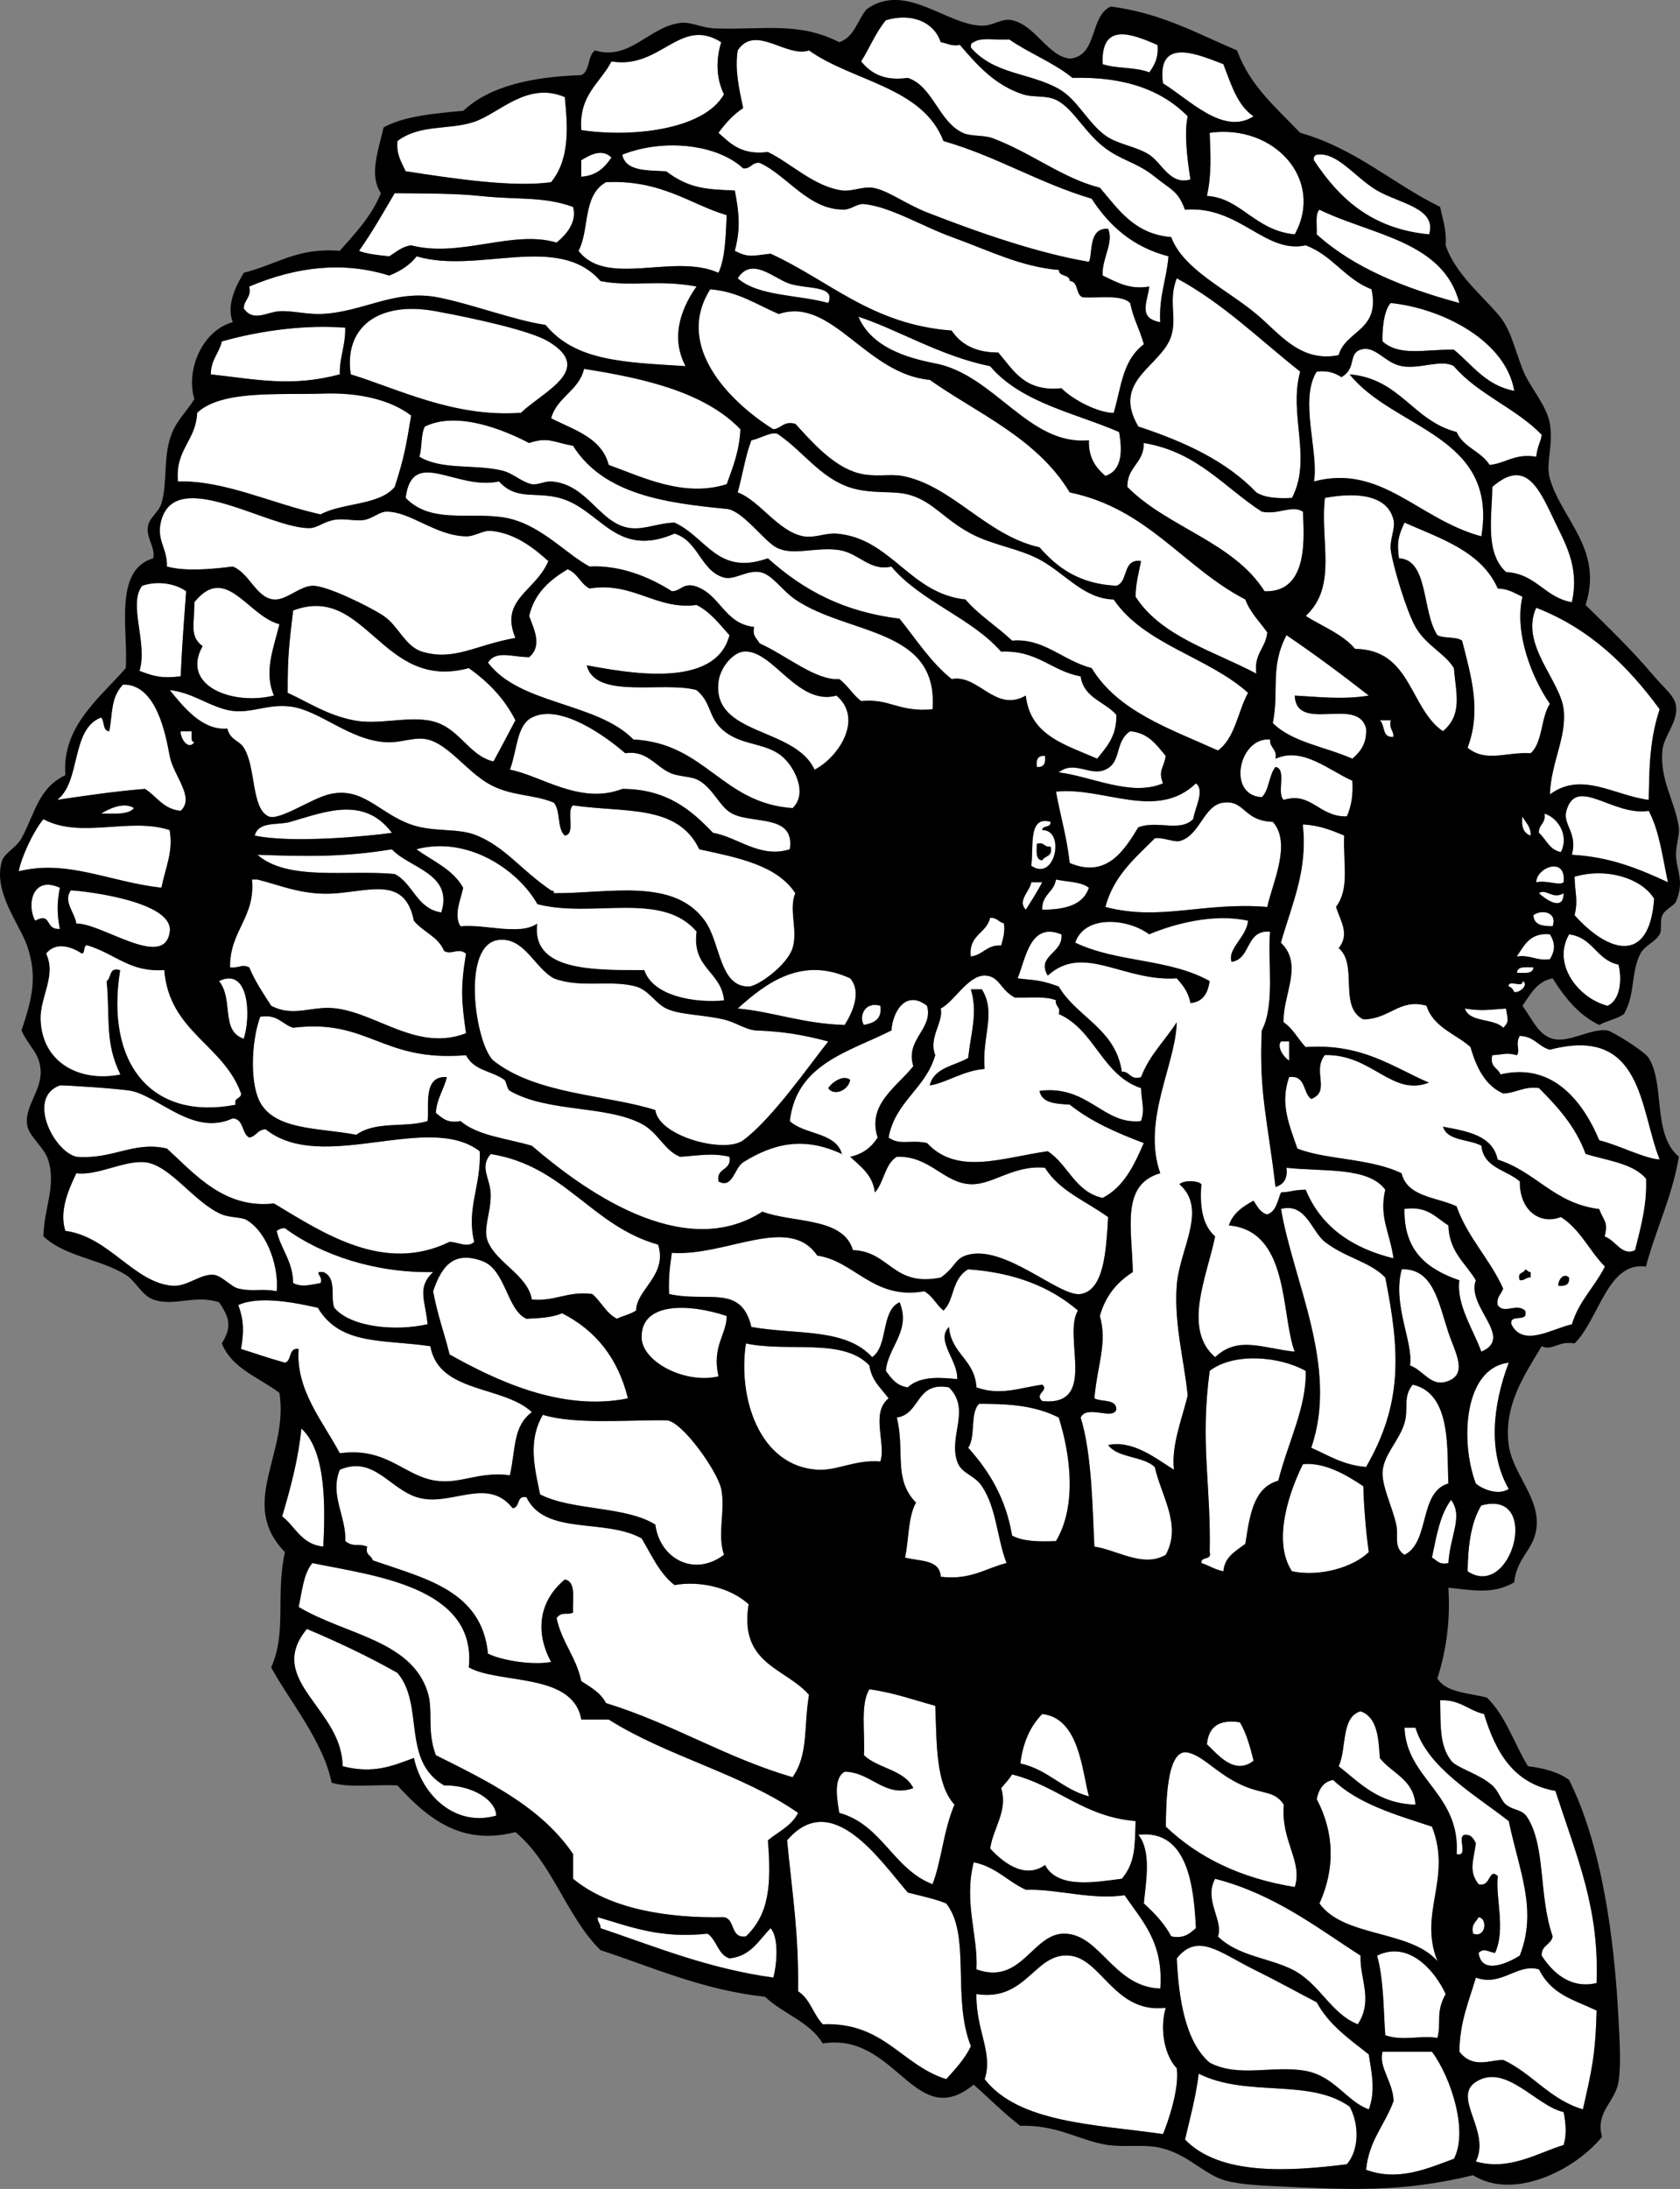
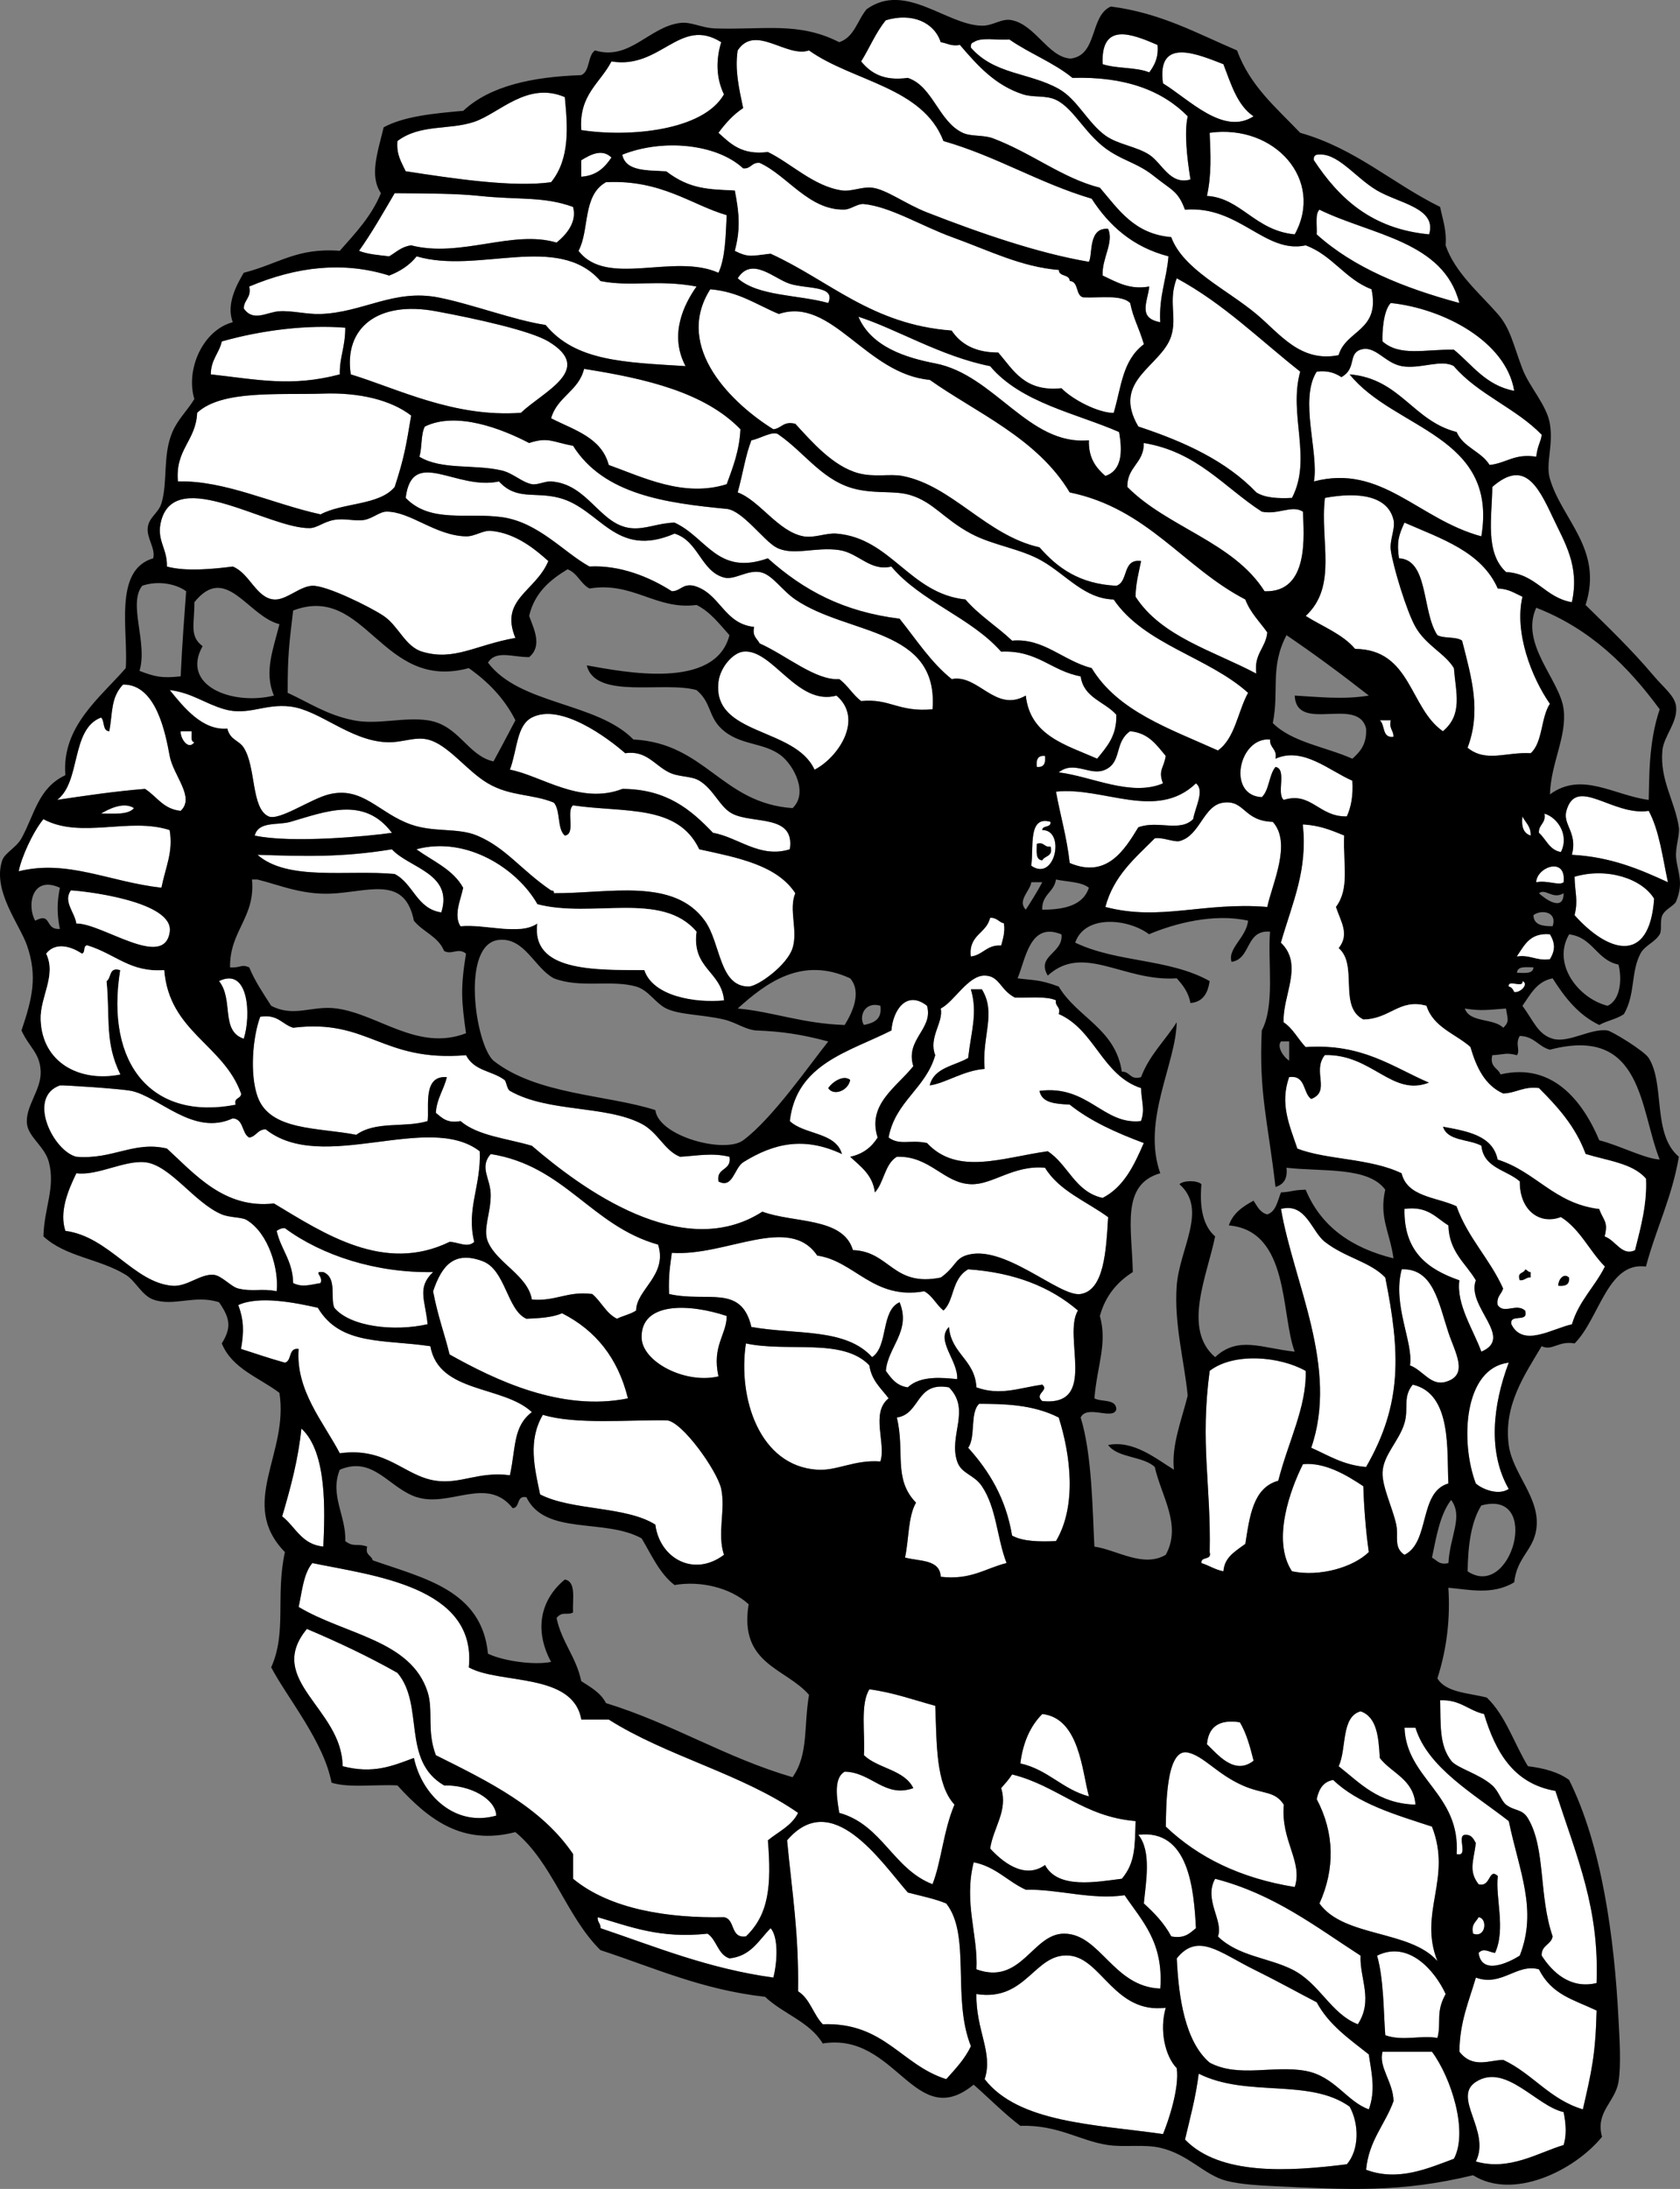
<svg xmlns="http://www.w3.org/2000/svg" overflow="visible" viewBox="0 0 246.265 320.726">
  <rect x="0" y="0" width="246.265" height="320.726" fill="#808080" stroke="none" />
  <g clip-rule="evenodd" fill-rule="evenodd">
    <path fill="#FFF" d="M173.7 30.72c7.946-.645 11.713 6.521 17.698 5.229 3.921 1.442 5.775 4.951 9.653 6.436 1.307 6.132-3.733 5.92-4.826 9.654-5.639 1.117-8.634-3.171-12.067-6.034-4.349-3.626-10.739-6.542-12.469-11.263-5.439-.46-7.731-4.068-10.458-7.24-5.475-1.378-9.957-5.077-15.687-7.24-1.372-.518-3.207-.229-4.425-.804-3.552-1.678-4.363-6.834-8.044-8.045-3.58.496-5.44-.728-6.838-2.414 1.238-1.979 2.159-4.276 3.62-6.033 3.839-1.156 7.098.303 8.045 3.218.944.128 1.51.635 2.815.402 2.628 3.07 5.201 5.93 9.251 7.24 1.535.496 3.33.092 4.827.804 2.75 1.31 4.402 5.381 8.045 7.643 2.437 1.513 4.076 1.719 6.436 3.62 2.5 2.004 3.41 2.061 4.44 4.827zM169.68 6.586c.172 1.916-.479 3.008-1.207 4.022-1.89-.792-4.834-.529-6.838-1.207-.27-6.264 4.33-4.421 8.05-2.815zM105.72 6.184c-.805 2.627-.736 5.284.402 7.643-3.046 5.363-14.012 6.314-20.917 5.229-.368-5.198 2.792-6.865 4.427-10.056 7.229 1.206 10.038-6.643 16.09-2.816z" />
    <path fill="#FFF" d="M171.28 37.559c-.266 3.354-1.416 5.824-1.207 9.653-3.349-.613-1.852-2.965-1.609-5.229-2.827.495-4.609-.551-6.838-1.609-.132-2.513 1.699-4.865.804-6.838-2.975-.252-2.23 3.833-2.815 4.827-7.315-1.23-15.845-4.156-23.732-7.24-3.184-1.245-5.943-3.366-8.044-3.62-1.457-.176-3.041.601-4.425.402-4.146-.595-7.498-4.018-10.86-5.631-3.841.489-5.479-1.224-7.24-2.815 1.029-1.384 2.161-2.666 3.62-3.62-.604-2.875-1.234-5.547-.805-8.447 2.577-3.923 7.168 1.13 10.458 0 6.427 4.567 16.659 5.33 19.709 13.274 7.814 2.242 13.969 6.143 21.721 8.447 2.59 3.991 6.06 7.092 11.27 8.446zM174.1 17.044c-.521 2.234-.129 5.976.402 9.251-3.002.869-4.128-2.372-6.034-3.62-1.887-1.235-4.602-1.493-6.436-2.816-2.598-1.874-4.119-5.317-6.838-6.838-4.323-2.417-9.393-2.059-12.872-6.033-.065-.468.089-.716.402-.805 1.085-.792 3.515-.239 5.229-.402 2.924 2.037 6.527 3.395 9.251 5.631 7.74-.226 13.18 1.842 16.9 5.632zM183.75 17.044c-4.416 2.865-9.424-2.478-13.273-4.827-.992-7.05 5.44-4.105 8.849-2.816 1.12 2.903 2.02 6.023 4.42 7.643zM82.792 14.229c.415 4.243.799 9.025-2.011 12.469-5.542.775-14.152-.497-21.318-1.609-.589-1.288-1.379-2.376-1.207-4.425 3.373-2.53 7.533-1.561 11.263-2.815 3.678-1.237 7.76-5.977 13.273-3.62zM177.32 19.458c9.53-1.33 16.853 6.933 12.47 14.882-5.841-.546-7.891-5.345-12.872-5.631.69-3.169.54-6.037.4-9.251zM89.63 23.078c-.971 1.443-2.164 2.663-4.425 2.815v-2.414c1.324-.809 3.039-1.755 4.425-.401zM209.5 34.34c-8.456-.795-13.209-5.293-16.894-10.86-.065-.467.089-.715.402-.804 3.004-.498 5.569 3.295 8.849 5.229 3.22 1.9 8.8 2.56 7.64 6.435zM106.52 31.525c-.155 3.062-.189 6.247-1.207 8.447-6.56-2.944-16.366 2.202-20.514-3.218 1.638-3.047.55-8.119 4.022-10.056 8.105-.425 12.632 3.375 17.702 4.827zM83.999 30.318c.604 2.183-.917 4.003-2.414 5.229-6.448-1.936-14.071 2.267-21.318.402-1.421.188-2.202 1.016-3.218 1.609-1.565-.178-3.182-.304-4.425-.805 1.897-2.662 3.542-5.576 5.229-8.447 5.037.044 9.066.039 12.469.402 5.687.608 9.341.035 13.677 1.61zM193.41 30.72c7.654 3.743 18.193 4.6 20.515 13.676-8.126-2.198-15.49-5.159-20.916-10.056.09-1.258-.27-2.952.41-3.62z" />
    <path fill="#FFF" d="M102.1 41.983c-1.845 2.615-4.055 7.049-1.609 11.665-8.919-.559-16.117-.689-20.514-6.034-4.492-.652-10.779-3.05-15.687-4.022-6.548-1.297-11.098 2.209-17.296 2.414-2.056.067-4.163-.513-6.033-.402-1.873.111-3.81 1.628-5.229-.402.022-1.318 1.144-1.538.804-3.218 6.973-2.937 13.789-3.716 20.514-1.609 1.642-.637 3.019-1.54 4.022-2.815 8.962 2.659 20.731-3.528 26.95 3.62 4.438.896 8.416-.267 14.079.803zM121.41 44.396c-4.4-1.231-10.301-.961-13.274-3.62 2.079-3.281 5.33.076 7.643.804 2.56.81 6.77.209 5.63 2.816zM172.49 40.776c6.876 3.715 12.173 9.011 18.1 13.676-1.762 6.315 1.802 12.71-1.206 18.503-2.126.114-4-.022-5.229-.805-4.384-4.599-10.534-7.433-17.296-9.653-4.01-6.835 3.399-8.777 4.827-13.274.88-2.74-.47-5.148.81-8.447z" />
    <path fill="#FFF" d="M185.76 92.665c-.225 2.323-1.992 3.103-1.609 6.034-6.308-3.346-13.909-5.398-17.698-11.263.02-1.991.475-3.548.805-5.229-2.804-.391-1.79 3.037-3.62 3.62-5.381-.25-8.645-2.618-11.263-5.631-7.799-1.734-12.793-9.053-20.112-10.458-1.805-.347-4.078.23-6.436-.402-3.752-1.007-6.905-4.694-9.251-7.24-1.781-.44-2 .681-3.218.804-5.849-3.613-14.699-11.932-9.251-20.514 4.208.351 6.828 2.289 10.056 3.62 7.768-2.607 12.743 8.805 22.123 9.653 6.857 4.851 15.747 8.536 20.514 16.492 11.454 2.357 16.647 10.973 25.744 15.688.74 1.946 2.12 3.251 3.22 4.826zM221.97 57.268c-4.171-.791-6.126-3.797-8.85-6.034-4.337-.052-7.912 1.021-10.458-1.207-.059-1.158.071-4.453 1.207-5.631 7.67.798 16.89 5.594 18.1 12.872zM76.356 60.486c-9.815.714-18.035-3.524-24.938-5.631-1.035-6.782 3.908-10.835 12.469-9.251 5.932 1.097 13.875 2.852 16.492 4.425 6.845 4.111-.715 7.305-4.023 10.457zM125.83 46.408c5.546 1.771 12.101 5.809 19.307 7.24 4.542 5.397 12.686 6.925 18.905 9.653.502 2.834.455 5.615-2.011 6.436-1.361-1.187-2.492-2.603-2.413-5.229-8.814.843-13.804-9.581-22.525-11.263-4.19-.806-9.36-2.365-11.27-6.837zM50.613 48.017c-.007 2.922-.849 4.266-.804 6.838-7.103 1.877-12.005.761-18.905 0-.002-2.148 1.215-3.076 1.609-4.827 6.126-1.732 12.703-2.448 18.1-2.011z" />
    <path fill="#FFF" d="M225.99 63.704c-.122 1.089-.588 1.43-.804 3.218-3.195-.514-4.401.962-6.838 1.207-1.216-2.003-3.869-2.567-4.827-4.827-6.42-1.625-8.264-7.826-15.688-8.447 6.516 8.105 21.791 8.87 19.308 23.732-9.233-2.481-14.611-10.649-24.536-8.045.732-4.29-2.191-12.009.402-16.089 1.68-.206 2.725.225 3.62.805 2.268-1.249.936-3.411 2.815-4.022 2.151-.7 3.52 1.958 6.033 2.414 2.674.484 5.804-1.077 7.643 0 3.53 4.12 9.13 6.157 12.88 10.054zM108.54 62.899c-.158 3.194-1.119 5.585-2.011 8.045-6.304 1.998-12.337-1.038-17.296-2.815-1.063-4.032-5.075-5.115-8.447-6.838.868-3.154 4.05-3.994 4.827-7.24 9.155 1.43 17.706 3.466 22.926 8.848zM60.267 60.888c-.751 4.466-1.005 6.121-2.414 10.458-2.238 2.722-7.637 2.285-10.86 4.022-7.142-1.56-14.04-5.01-20.916-4.827-.423-4.714 2.647-5.933 2.815-10.056 3.602-3.388 12.002-2.593 18.503-2.816 5.23-.178 9.884.917 12.872 3.219z" />
    <path fill="#FFF" d="M163.64 104.73c.078 3.163-1.442 4.726-2.816 6.436-4.545-2.024-9.812-3.328-10.458-9.251-4.466 2.582-6.965-3.19-10.86-2.414-3.055-2.442-5.192-5.802-7.643-8.849-8.192-1.017-14.021-4.114-19.307-8.849-7.378 2.62-8.95-3.061-13.676-5.229-2.5.062-4.299 1.042-6.436.804-4.546-.506-6.238-6.474-11.665-6.838-.84-.056-2.032.553-2.816.402-1.481-.285-2.762-1.626-4.424-2.011-4.07-.943-8.792-.033-12.067-2.011.422-1.321.193-3.293.805-4.424 4.662-2.281 11.36.363 15.285 2.413 2.833-.938 3.477-.117 6.436.402 4.51 7.174 13.641 8.391 22.525 9.251 2.302.223 5.405 4.63 7.24 5.631 2.439 1.331 5.738-.111 9.251.402 2.823.412 4.565 3.174 7.643 2.413 4.353 5.167 11.624 7.416 16.089 12.469 5.341-.246 7.35 2.841 11.665 3.62.45 3.178 3.56 3.698 5.24 5.628z" />
    <path fill="#FFF" d="M182.95 101.51c-1.52 2.771-1.909 6.671-4.424 8.447-7.016-3.174-14.661-5.72-18.503-12.067-4.266-1.105-7.034-4.443-11.665-4.022-2.201-2.089-4.859-3.722-6.838-6.033-8.196-.866-10.88-8.996-18.905-9.654-1.525-.125-3.248.69-4.827.402-3.726-.679-6.42-5.253-9.654-6.436.823-3.043 1.147-5.44 2.011-7.642 1.186-.176 3.265-1.535 4.022-.805 3.939 2.722 6.571 7.025 11.665 8.045 3.003.601 5.403.12 7.642.804 3.383 1.033 4.872 3.506 8.849 5.631 3.286 1.756 7.31 2.192 10.458 4.022 3.617 2.103 6.198 5.515 10.458 5.631 4.5 6.617 13.84 8.406 19.7 13.674zM190.99 74.966c.101 3.257 1.018 11.92-5.631 11.665-4.564-7.234-14.248-9.35-20.112-15.285-.047-2.997 2.454-3.446 2.413-6.436 7.836 1.282 11.754 6.48 17.296 10.056 2.4.507 4.39-1.03 6.03 0zM98.882 78.184c3.512 1.074 3.854 5.509 7.24 6.436 1.515.415 3.346-1.1 5.229-.804 1.821.286 3.194 2.638 5.229 4.022 7.743 5.265 21.05 4.085 20.112 16.089-5.046.454-6.19-1.623-10.458-1.207-1.233-.912-1.971-2.319-3.218-3.218-3.444.251-7.761-3.492-11.665-5.229-.357-.715-1.123-1.022-.805-2.414-4.49-.47-4.96-4.961-8.849-6.033-1.68-.34-1.899.782-3.218.804-3.273-2.098-7.613-3.863-12.067-3.62-3.758-2.046-7.468-6.5-12.871-7.24-5.081-.696-10.457.931-14.078-2.815.941-7.578 7.431-1.028 13.676-2.414 2.593 2.824 5.219 1.459 8.849 2.414 6.032 1.585 8.207 8.986 16.901 5.229zM230.41 88.24c-4.002-.69-5.213-4.172-9.653-4.424-3.134-2.883-2.043-8.126-2.012-12.469 4.595-4 6.597-.402 8.85 4.424 1.74 3.727 3.99 7.121 2.81 12.469zM211.51 107.14c-4.924-3.39-4.633-11.994-12.872-12.067-1.844-2.179-4.775-3.269-7.24-4.827 4.721-4.381 2.062-10.897 2.815-17.296 4.863-.904 9.204-.363 10.057 3.218.303 1.273-.598 2.939-.402 4.425.305 2.321 2.318 8.979 3.62 11.262 1.554 2.728 4.334 3.879 5.631 6.034.28 3.641 1.33 6.781-1.62 9.251z" />
    <path fill="#FFF" d="M80.379 82.207c-1.854 4.458-7.193 5.586-4.827 11.263-5.892 1.037-8.977 3.438-13.676 2.011-2.495-.757-3.452-3.759-5.631-5.229-1.916-1.292-8.37-4.498-10.458-4.424-1.867.066-3.858 2.159-5.631 2.011-2.601-.217-3.565-3.854-6.033-4.827-2.906.359-6.836.762-9.654 0 .086-2.745-1.653-3.888-.805-6.838 2.255-7.836 15.749 1.296 21.721 1.207 1.136-.017 2.009-.924 3.62-1.207 1.56-.273 3.133.248 4.425 0 1.24-.238 2.226-1.197 3.218-1.207 3.507-.035 7.146 3.515 11.665 3.62 1.271.029 2.478-.9 3.62-.805 3.848.321 6.822 2.996 8.446 4.425zM223.17 87.436c-1.226 5.263 1.351 11.841 4.022 15.687-1.334 2.018-1.034 5.67-2.815 7.24-3.644-.206-6.551 1.404-9.252-.804 2.018-5.358.614-10.164-.804-15.688-.841-.634-2.671-.279-3.62-.804-2.291-3.44-1.277-11.069-5.632-11.263-.342-2.426-.058-3.327.805-5.229 5.41 2.366 11.303 4.25 13.676 9.654 1.57.031 2.5.708 3.61 1.206z" />
-     <path fill="#FFF" d="M106.93 93.067c-2.078 8.103-15.408 5.398-20.916 4.424 1.274 5.079 11.238 2.262 16.089 3.62 2.162 1.786 1.715 3.811 3.62 5.631 2.69 2.572 6.249 1.936 8.849 4.022 1.811 1.453 3.935 5.445 1.609 7.643-10.408-.721-12.738-9.52-23.33-10.056-5.375-5.485-16.654-5.066-21.318-11.262 1.19-1.886 3.588-.788 6.033-.805 1.979-1.653.702-4.108 0-6.034.784-3.373 3.04-5.273 5.631-6.838 1.457.554 1.899 2.123 3.218 2.816 6.394-1.049 9.777 3.201 15.688 2.413 2.05 1.045 3.36 2.818 4.83 4.437zM27.284 86.631c-.296 4.125-.548 7.176-.804 12.469-2.769.306-3.807.046-6.034-.804 1.25-4.053-1.723-9.83.402-12.469 2.29-.791 4.922-.305 6.436.804zM40.96 91.458c-.877 3.594-2.308 6.983-.805 10.458-6.115 1.504-13.719-1.454-10.458-7.24-1.975-1.46-1.183-3.215-1.207-6.436 4.642-5.768 7.811 2.036 12.47 3.214zM68.714 97.894c2.833 1.995 5.221 4.433 6.838 7.643-1.067 2.017-2.124 4.044-3.218 6.033-3.861-.896-5.06-5.373-9.653-6.033-3.523-.506-7.355.702-10.86 0-3.945-.79-6.583-2.63-9.654-4.022-.005-5.649.224-7.11.805-12.067 10.71-4.058 12.936 11.917 25.742 8.441zM225.18 89.044c7.917 3.077 13.445 8.543 18.101 14.883-1.691 4.946-1.506 10.325-1.609 13.273-5.077-.655-9.828-4.244-14.48-.804.136-4.624 2.492-8.415 2.012-12.469-.5-4.28-6.44-9.535-4.02-14.886zM188.58 93.067c4.153 2.818 8.156 5.788 12.066 8.849-3.751.631-7.578.175-10.859 0 .238 5.583 9.291.021 10.458 4.827.129 2.274-.874 3.417-2.012 4.425-3.893-1.738-8.859-2.403-11.665-5.229.96-4.72-.47-8.172 2-12.883z" />
    <path fill="#FFF" d="M122.61 101.92c4.06 3.458.219 9.115-3.218 10.86-2.844-6.283-15.017-4.939-14.078-12.872.256-2.161 2.143-4.257 3.62-4.425 4.29-.489 7.91 8.027 13.68 6.437zM26.479 118.81c-2.568-.248-3.499-2.133-5.229-3.218-4.467.36-8.664.99-12.872 1.609 3.518-2.65 1.962-10.373 6.436-12.067.561.512.175 1.97 1.207 2.011.503-2.698.179-4.899 2.011-6.838 4.917-.091 6.256 7.346 6.838 10.458.544 2.91 3.763 6.07 1.609 8.05zM24.871 101.11c3.294.406 5.136 1.987 8.044 2.816 3.477.99 5.881-.867 9.654-.402 4.296.529 8.665 4.971 14.078 5.229 2.254.107 4.096-.856 6.034-.402 3.002.704 5.717 4.607 8.849 6.436 3.299 1.926 6.458 1.508 9.653 2.815 1.008 1.137.452 3.839 1.609 4.827 1.669-.208.135-3.619 1.207-4.424 7.554 1.112 15.333-.219 18.503 6.436 5.616 1.222 11.378 2.298 14.078 6.436-1.009 2.4.42 5.434-.402 8.044-.798 2.531-5.12 5.631-6.436 5.631-4.356.002-4.066-6.369-6.436-9.654-4.583-6.352-13.976-3.983-22.123-4.022.074-.342-.157-.379-.402-.402-4.441-3.023-6.624-6.273-10.86-8.045-2.824-1.18-6.27-.426-9.654-1.609-4.756-1.663-7.076-5.663-12.067-4.424-2.667.662-7.305 3.936-8.849 3.218-2.562-1.192-1.795-7.195-3.62-10.056-.722-1.132-1.977-1.075-2.414-2.816-3.633.29-6.373-3.13-8.44-5.66z" />
    <path fill="#FFF" d="M115.78 124.44c-4.381 1.382-7.578-1.771-11.263-2.413-3.217-3.353-6.737-6.403-13.273-6.436-6.202 2.405-11.948-1.967-16.492-2.815 1.1-3.004.964-6.482 3.218-7.643 4.221-2.174 11.155 3.019 13.676 5.229 3.114-.453 4.283 1.754 6.436 2.816 1.433.707 3.225.485 4.425 1.207 2.142 1.289 3.01 3.896 4.827 4.827 3.05 1.55 9.22.02 8.44 5.21zM202.26 105.54h1.609c-.291 1.229.411 1.466.402 2.414-1.73.25-1.2-1.75-2.01-2.41zM26.479 107.14h1.609c.034.637-.193 1.534.402 1.609-.882 1.25-2.083-.56-2.011-1.61zM170.88 110.76c-.271 1.791-1.15 2.078-.402 4.022-4.703 2.003-10.539-1.055-15.285-1.609 2.29-1.848 4.62.626 6.838-.402 2.479-1.15 1.257-3.956 3.62-5.631 2.71.24 3.88 2.02 5.22 3.62zM186.17 108.35c-.066 1.273 1.068 1.345.804 2.816 4.013-1.828 7.967 1.815 11.263 3.218.141 2.151-.177 3.845-.805 5.229-4.099.123-5.201-3.675-9.251-2.414-1.115-.896.514-4.536-1.207-4.827-.981 1.164-.901 3.389-2.011 4.424-5.14-.26-3.36-8.83 1.22-8.45zM153.18 110.76c.114 1.052-.147 1.73-1.207 1.609-.11-1.05.15-1.73 1.21-1.61z" />
    <path fill="#FFF" d="M175.31 114.79c1.332.998-.11 3.486-.402 5.229-1.943 1.963-5.21.134-8.044 1.207-2.032 3.335-4.63 7.542-10.056 5.229-.41-3.746-1.372-6.94-2.011-10.458 6.97-.76 14.72 4.32 20.51-1.21zM241.68 118.81c1.552 2.873 2.034 6.815 2.815 10.458-4.134-1.899-8.354-3.714-14.078-4.022.873-3.241-1.371-4.411-.805-6.436 1.45-5.22 6.76.82 12.06 0z" />
    <path fill="#FFF" d="M185.76 132.89c-9.428-.767-15.645 2.123-23.732 0 1.204-4.562 4.363-7.168 7.24-10.056 1.03-.217 2.857.599 3.62.402 3.042-.782 3.486-5.245 6.436-5.631 3.172-.416 2.904 2.678 7.24 2.815 2.81 3.11-.05 8.95-.81 12.47zM19.642 118.41c-.848 1.029-2.967.787-4.827.804 1.102-.67 3.345-1.79 4.827-.8zM57.452 122.03c-3.418.488-14.681 1.566-20.112.402.566-2.15 3.381-1.476 5.229-2.011 5.138-1.49 10.832-3.82 14.883 1.61zM226.39 119.21c1.947.56 3.672 3.173 2.414 5.631-1.705-.306-2.147-1.875-3.218-2.815-.06-1.26 1.07-1.34.81-2.81zM223.17 119.61c.421.92 1.257 1.425 1.207 2.815-1.04-.3-1.4-1.27-1.21-2.81zM24.871 121.62c.535 3.212-.546 5.221-1.207 8.447-7.695-.872-13.74-4.179-20.916-2.414.331-1.885 2.023-5.701 3.62-7.642 5.475 2.95 12.595-.33 18.503 1.6zM153.99 120.42c.123.928-1.162.447-1.207 1.207 3.442-.061 1.914 7.673-1.609 5.229.39-2.73-.52-7.4 2.82-6.44zm-1.21 5.63c.36-.712 1.632-.512 1.207-2.011-.969.165-.875-.734-2.011-.402 0 1.06-.23 2.36.8 2.41z" />
    <path d="M151.98 123.64c1.137-.333 1.042.567 2.011.402.426 1.499-.847 1.299-1.207 2.011-1.03-.05-.8-1.35-.8-2.41z" />
    <path fill="#FFF" d="M64.692 133.69c-3.618-.539-4.089-4.224-6.838-5.631-6.898-.645-15.691 1.081-20.111-2.815 6.789.216 12.304.415 19.709-.805 2.505 2.75 9.048 3.52 7.24 9.25zM229.21 129.27c-.666.547-2.348-.329-4.022 0 .07-2.25 4.45-3.83 4.02 0zM242.48 131.68c-.699 9.883-6.884 7.794-11.665 2.414.545-2.223.055-3.182 0-5.631 4.79-1.4 9.87.28 11.66 3.22z" />
-     <path fill="#FFF" d="M36.938 128.87h.805c3.546.888 6.879 2.429 11.665 2.011 5.307-.463 9.997-2.262 11.263 4.022 1.31 1.64 3.582 2.318 4.424 4.425 1.083.659 2.063-.547 3.218.402-.83 5.068-.665 6.947 0 11.665-7.031 2.707-12.781-2.749-18.905-3.62-3.648-.519-6.217 1.368-9.654-.402-1.149-1.8-2.354-3.545-3.218-5.631-1.248-.528-1.148.109-2.815 0-.056-5.42 3.744-7.28 3.217-12.86zM154.79 128.87c1.65.361 3.706.316 4.827 1.207-.819 2.534-3.487 3.217-6.838 3.218-.09-2.25 1.74-2.56 2.01-4.43zM151.17 129.27h1.609c-.745 1.4-1.575 2.716-2.414 4.022-1.31-1.33.67-2.79.8-4.02zM8.781 130.07c-.439 2.141-.439 3.893 0 6.034-2.297.174-1.11-2.517-3.62-1.207-1.222-2.06-.574-6.7 3.62-4.82zM225.59 130.88c.985-.771 1.967.969 3.62 0-.02 2.82-2.75.81-3.62 0zM227.6 135.7c-1.484.01-2.77-.18-2.815-1.609 1.05-.84 3.56-.58 2.82 1.61zM182.95 134.9c-.208 2.425-3.05 4.073-2.413 6.034 2.916-.436 1.986-4.718 5.632-4.424-.348 4.625.745 10.78-1.207 14.48-.445 9.155.882 13.181 2.011 22.927 1.132-.343 1.807-1.143 1.609-2.816 5.295.604 11.989-.191 14.48 3.218-.937 4.099.672 6.196 1.207 10.055-6.133-1.509-10.635-4.65-12.872-10.055-2.167.063-1.686.274-3.62.402-.514 1.229-.699 2.787-2.011 3.218-1.073-.268-1.474-1.208-2.012-2.011-1.563.849-3.011 1.815-3.62 3.62 8.944.809 7.585 12.989 9.654 18.503-4.821-.511-8.277-2.361-11.665.804-4.823-4.142-1.167-11.914 0-17.698-1.727-1.491-2.318-4.117-2.011-7.642-.585-.591-2.633-.591-3.218 0 4.199 3.703-.004 9.421-.402 14.882-.409 5.606 1.139 11.148 1.609 16.09-.855 3.474-2.422 7.334-2.011 10.86-2.639-1.621-5.95-4.366-9.654-3.62 1.42 1.932 5.104 1.6 6.838 3.218.981 4.343 3.999 8.526 1.609 12.871-3.312 1.941-7.116-.709-10.458-1.206-.27-5.092-.329-13.529-2.011-18.905.893-1.955 4.794.463 5.229-1.207-.034-1.575-2.179-1.039-3.218-1.608.414-4.903 1.929-8.049.805-12.067.799-2.955 2.532-4.976 4.827-6.436-.12-6.429-1.795-12.808 4.022-14.48-2.734-7.73 2.292-15.985 2.414-22.123-1.722 2.703-4.022 4.828-5.229 8.045-1.668.461-1.567-.846-2.816-.805-.935-6.305-6.554-7.926-9.251-12.469-2.775-1.046-3.713-.9-6.033-1.207 1.201-2.862 1.798-8.336 6.436-6.436.297 2.804-3.754 3.09-2.011 6.034 5.268-4.787 11.072.922 18.905.402.892.984 1.721 2.033 2.011 3.62 1.854-.158 2.559-1.463 2.815-3.218-5.99-3.341-13.521-2.674-19.709-5.631 1.425-4.177 7.805-3.524 10.86-1.207 3.7-1.54 9.47-3.07 14.48-1.99zM237.25 141.34c.535 2.115.295 5.215-1.608 6.034-4.304-1.091-8.161-6.149-5.632-10.458 3.48.41 4.01 3.77 7.24 4.43zM121.41 152.6c-2.78 3.48-8.19 11.309-12.469 14.48-2.695 1.997-12.402-.562-12.872-4.425-7.038-2.262-17.347-2.225-23.732-7.24-2.673-2.417-4.835-17.136.805-17.698 3.767-.375 5.195 4.093 8.044 5.631 3.913 1.5 8.451.159 12.067 1.207 1.85.536 2.826 2.455 4.424 3.218 1.995.953 5.313.87 8.447 1.609 1.792.423 3.218 1.546 4.827 1.609 3.6.13 6.49.54 10.46 1.6zM124.62 143.35c1.793 2.071.215 5.197-.804 6.838-6.312-.214-10.552-1.961-15.688-2.414 4.19-3.8 9.43-7.7 16.49-4.43zM224.78 141.74c-.045 1.027-1.347.798-2.414.804.04-1.03 1.35-.8 2.41-.8z" />
    <path fill="#FFF" d="M154.79 146.56c-.165.969.735.875.402 2.011 5.315 2.328 6.325 8.959 12.067 10.86.088 2.182.59 3.057 0 4.827-5.538.638-7.738-5.349-14.883-4.424.34 1.805 2.39 1.9 4.424 2.011 3.054 2.443 6.858 4.137 10.86 5.631-1.416 3.276-2.93 6.456-6.033 8.045-4.067-.894-5.038-4.884-8.045-6.838-6.63.917-13.228 3.599-17.698-1.207-2.482-.533-3.94.408-5.631-.804.985-5.317 5.439-7.164 6.838-12.067-1.019-2.625 1.242-4.795.805-6.838 1.93-.958 4.007-4.853 6.436-4.827 2.19.024 2.25 2.09 4.425 3.218 2.08.08 4.54-.24 6.03.41zm-12.87 8.45c-2.041 1.177-5.021 1.415-5.631 4.022 2.344-.337 4.962-2.198 8.044-2.414-.428-4.767 1.754-8.165-.402-11.665h-1.609c1.03 3.47.03 6.15-.4 10.05zM35.731 152.2c-3.451-1.153-1.44-5.711-3.62-8.447 4.381-2.14 4.715 5.11 3.62 8.45zM223.17 143.75c1.012.404-.32 1.778-1.206 1.609-.179-.358-.354-.72-.805-.805-.18-1.13 2.19.31 2.01-.81z" />
    <path d="M142.32 144.96h1.609c2.157 3.5-.025 6.897.402 11.665-3.083.216-5.7 2.077-8.044 2.414.61-2.607 3.59-2.845 5.631-4.022.43-3.9 1.43-6.58.4-10.05z" />
    <path fill="#FFF" d="M135.89 147.37c.968 3.398-3.24 4.903-2.011 8.849-2.448 3.091-6.789 5.567-5.229 10.458-.884 1.396-2.14 2.419-4.022 2.815 1.516 1.434 3.286 2.614 3.62 5.229 1.347-1.469 1.446-4.186 3.218-5.229 4.869-.167 6.843 3.883 10.86 4.022 3.194.111 6.204-2.836 10.86-2.414 2.086 3.411 6.078 4.917 9.251 7.24-.29 4.91-.58 10.694-4.022 11.263-3.122.516-11.399-7.578-16.894-5.631-1.578.559-1.514 1.734-3.62 3.218-7.047 1.415-7.431-3.832-12.872-4.022-1.445-4.857-8.678-3.926-13.274-5.632-11.736 7.557-26.583-3.467-33.788-9.653-3.618-1.075-7.936-1.45-10.458-3.62-1.986.377-2.728-.49-3.62-1.207.138-2.142 1.18-3.379 1.609-5.229-3.618-.304-2.529 4.52-2.815 6.436-3.351 1.024-7.569-.065-10.458 2.011-5.602-1.098-12.7-.547-14.48-5.631-1.153-3.292-.705-8.72.402-11.665 2.568-.422 3.187 1.104 4.827 1.609 11.091-1.369 12.916 5.054 25.341 4.022 1.214 2.347 3.788 2.251 5.631 3.62.292.216.354 1.352.805 1.609 5.623 3.204 14 2.061 19.307 4.827 2.409 1.255 3.345 3.926 5.631 4.827 2.425-.132 4.686-.625 7.24 0 .363 2.106-1.972 1.514-1.609 3.62 2.106 1.1 2.289-1.939 3.62-2.815 4.57-2.848 9-3.771 14.48-1.207-.917-3.239-5.514-2.799-7.643-4.827.969-8.416 8.644-10.127 14.883-13.273.19-2.87 2.13-6.05 5.22-3.64zm-14.48 12.07c.805 1.203 2.952.37 3.218-1.207-1.01-.81-2.65.33-3.22 1.21z" />
-     <path fill="#FFF" d="M129.05 147.37c.275 2.018-.967 2.519-2.414 2.815-.78-1.16.05-3.51 2.41-2.81zM214.73 147.77c2.48.398 3.444.175 6.033 0 .211 1.519.564 1.889-.402 2.816-1.38-1.44-4.93-.71-5.63-2.82zM222.77 151.79c2.122.023 2.723 1.568 4.425 2.011 13.673-3.591 13.145 8.77 16.09 16.089-2.22-.126-5.914-2.082-8.85-2.815-2.439-5.762-6.865-11.443-14.48-9.654-.374-.966-1.616-1.065-1.207-2.815 1.847-.104 1.944-.428 3.62 0 .53-.79-.3-1.63.4-2.83zM187.78 152.6h1.207v2.815c-.85-.51-1.86-2.06-1.21-2.82z" />
    <path d="M124.62 158.23c-.266 1.577-2.413 2.409-3.218 1.207.58-.88 2.22-2.02 3.22-1.21z" />
    <path fill="#FFF" d="M34.122 163.86c1.641.103 1.285 2.201 2.413 2.816 1.046-.161 1.213-1.2 2.414-1.207 8.311 6.623 23.848-2.613 31.374 3.218.232 5.027-2.01 8.454-.804 13.273-.999.951-2.367.004-3.62 0-9.56 4.655-18.324-1.171-25.743-5.631-7.291.837-11.634-4.345-15.687-8.045-4.866-1.141-7.917 1.649-13.274 1.207-3.374-.819-7.291-8.707-2.413-10.458.214-.077 8.946.484 10.458.805 4.135.87 9.124 6.7 14.882 4.02zM96.468 182.36c1.428 4.515-3.207 6.579-3.218 9.653-.8.541-1.915.768-2.816 1.207-1.612-.801-2.299-2.527-3.62-3.62-3.682-.464-5.327 1.108-8.849.805-.611-3.544-5.087-5.31-6.436-8.447-.793-1.846.397-4.083.402-6.838.004-2.479-1.737-4.028 0-6.033 10.882 1.73 14.705 10.51 24.537 13.28z" />
    <path fill="#FFF" d="M40.558 189.2c-2.182-.456-3.486.111-5.631-.402-1.063-.254-2.447-1.915-3.62-2.011-1.946-.159-3.884 1.779-6.034 1.608-5.635-.448-9.27-7.196-15.687-8.044-.912-2.735.333-5.832 1.609-8.447 3.075.415 7.015-1.917 10.056-1.609 3.702.375 7.235 5.961 11.262 7.642 1.168.487 2.917.386 3.62.805 3.31 1.98 4.767 7.36 4.425 10.46zM187.78 177.13c3.666-.953 4.469 3.3 6.436 4.827 3.042 2.363 6.623 2.892 8.85 5.229 2.172 10.879 2.566 18.433-2.815 27.754-3.356-.265-5.527-1.713-8.045-2.815 4.06-11.8-2.61-24.2-4.44-34.99zM205.88 177.13c3.42-.47 4.599 1.301 6.436 2.414.108 3.914 2.533 5.512 4.022 8.045-1.44 3.864 5.695 8.401.805 10.458-1.164-3.226-3.69-6.901-3.218-10.458-4.58-1.58-8.17-4.16-8.04-10.45zM63.485 186.38c-2.405 2.285-1.147 4.093-.804 7.643-4.904 1.112-11.35.382-13.676-2.414-.63-1.504.457-4.362-1.609-5.229-1.643-.121.068.557-.402 1.609-1.451.238-2.697.679-4.022 0-.057-3.295-1.802-4.902-2.414-7.643.324-.213.653-.42 1.207-.402 5.42 4 13.36 6.59 21.72 6.43zM135.48 189.2c1.215.662 1.767 1.988 2.816 2.815 1.616-1.449 1.15-4.636 3.62-6.033 6.895.479 12.12 2.628 16.089 6.033-2.288 3.81 3.001 14.097-5.229 13.274-1.248-1.077 1.055-1.529 0-2.414-3.45.507-6.202 1.66-9.654.402-.213-4.077-3.697-4.884-4.022-8.849-2 1.984 1.353 4.9 1.207 7.643-2.044-.189-5.359-.588-7.24 1.206-1.658-.22-2.431-1.323-3.218-2.413.284-3.517 3.746-5.845 2.011-10.056-2.782 1.239-1.619 6.425-4.022 8.044-3.917-4.314-11.122-3.253-17.699-4.424-1.495-6.324-6.431-3.546-12.067-4.827-.107-2.955.176-4.155.402-6.033 7.969.547 17.197-5.7 21.318.402 5.48.78 8.23 6.56 15.68 5.23zM77.161 193.22c1.933-.078 3.83-.192 5.229-.805 4.897 2.477 8.201 6.548 9.653 12.47-9.759 1.988-19.467-2.696-26.145-6.436-.701-2.941-1.694-5.482-2.414-9.252 1.326-3.929 3.176-5.914 7.24-4.425 3.397 1.24 3.586 7.18 6.437 8.44z" />
    <path fill="#FFF" d="M205.47 185.98c4.625-.178 5.41 4.943 6.838 9.251.979 2.954 3.058 6.254-.402 7.24-2.197.628-3.308-1.701-5.229-2.413.54-3.32-2.63-8.9-1.21-14.08z" />
    <path d="M223.57 185.98c.326.076.401.403.805.402v.805c-.722-.052-.849.492-1.609.402-.46-1.25.63-.96.8-1.6zM230.01 187.19c.121 1.06-.557 1.32-1.608 1.206.03-1.09.92-1.94 1.61-1.21z" />
    <path fill="#FFF" d="M77.965 206.9c-2.777 2.128-2.324 5.119-3.218 9.252-4.604-.592-7.203 1.334-10.86.804-4.662-.675-7.168-4.971-14.078-4.021-2.376-4.547-6.497-9.21-6.034-15.285-1.561-.221-.945 1.736-2.011 2.011-2.693-.752-4.433-1.389-6.436-2.011.461-2.596.394-4.3-.402-6.436 3.063-1.401 8.346-.352 11.665.401 3.303 5.577 9.667 4.608 16.492 5.632 1.235 6.96 10.653 5.72 14.882 9.67zM106.52 192.82c-.007 2.772-2.192 4.34-1.207 8.85-4.892 1.156-11.16-2.136-11.263-5.632-.149-5.34 7.023-5.05 12.473-3.22zM130.26 204.89c-2.682 2.146-.335 6.609-1.207 9.251-3.829-.287-6.334 1.395-9.251 1.207-8.501-.547-11.67-10.537-10.458-18.503 6.215 1.333 14.206-.868 18.101 3.218.32 2.22 1.73 3.35 2.82 4.82zM191.4 200.87c.145 5.288-2.541 10.288-4.022 16.089-3.683 1.01-4.195 5.19-4.826 9.252-1.752 1.267-3.035 2.032-3.219 4.022-1.23-.244-2.095-.854-3.217-1.207-.119-1.058 1.56-.316 1.207-1.608.212-9.872-1.424-15.905 0-26.548 3.54-2.73 10.3-2.13 14.08.01zM221.16 199.66c-2.376 6.33-3.065 13.16 0 18.503-1.502 1.003-3.895.039-4.827-.805-2.29-6.05-1.82-16.9 4.83-17.7zM207.08 202.88c5.79 1.312 4.978 9.738 5.229 14.48-4.374 1.258-2.659 8.603-6.436 10.458-1.651-1.078-.853-2.781-1.207-4.424-.521-2.42-2.082-5.562-2.011-7.643.087-2.561 2.44-4.614 3.218-7.24.65-2.19-.28-3.82 1.21-5.64zM139.1 203.28c3.266 3.296-.081 7.029 1.207 10.86.617 1.836 2.452 1.891 3.62 3.62 2.157 3.194 2.202 7.596 3.62 11.263-3.114.774-5.246 2.53-9.653 2.012-.104-2.579-3.121-2.243-5.229-2.816.569-2.648.43-6.005 1.609-8.044-3.391-3.473-1.584-7.501-2.815-12.47 3.52-.5 2.72-5.32 7.64-4.42z" />
    <path fill="#FFF" d="M155.19 207.7c1.757 5.545 2.659 12.972-.402 18.101-2.528.114-4.88.054-6.436-.805-.918-5.518-3.389-9.482-6.436-12.871 1.138-1.544.224-5.139 1.609-6.436 3.46.02 7.8.03 11.67 2.01zM106.12 227.82c-4.448 3.357-9.446.469-10.056-4.424-4.362-2.744-12.199-2.014-16.894-4.425-.82-3.923-1.813-7.885.402-11.665 4.75 1.461 12.649.72 18.101.805 2.255.035 7.502 7.451 8.045 10.056.66 3.12-.63 6.44.4 9.64zM44.178 209.31c3.792 3.457 3.451 12.093 3.218 17.296-3.193-.293-4.073-2.899-6.033-4.425 1.307-4.45 2.367-8.45 2.815-12.87zM199.84 217.76c.076 2.637.335 6.339.804 9.654-2.282 2.234-7.197 3.668-11.262 2.815-3.014-4.559-.194-12.097 1.608-15.688 3.21-.3 6.39 1.6 8.85 3.23z" />
-     <path fill="#FFF" d="M75.15 220.98c1.134-.072.501-1.911 2.011-1.608 2.778 5.686 11.439 3.023 16.894 6.033 1.457 2.432 2.623 5.154 4.827 6.838 3.705-.657 8.17.349 10.86 2.815-1.447 8.821 5.427 9.321 8.849 13.274-.801 4.746-.052 8.722-2.414 12.066-9.86-2.877-17.609-7.866-27.352-10.86-.762-1.518-2.239-2.318-3.62-3.218-.738-3.552-2.875-5.705-3.62-9.251.845-1.05 1.568-.343 2.414-.805-.097-1.914.511-4.533-1.207-4.827-3.627 2.997-4.498 7.456-2.011 12.067-2.471.513-7.049-.132-9.251-1.207-.899-9.29-9.345-11.034-16.894-13.676-.171-.767-1.149-.728-.804-2.011-1.521-.542-1.954.161-3.218-.805.15-3.688-2.322-6.725-.804-10.458 4.929-2.089 7.151 2.649 11.263 4.022 4.789 1.61 10.315-3.16 14.074 1.62zM212.71 219.77c1.795 2.451-.144 5.134-.402 9.251-1.391.318-1.698-.447-2.413-.805.65-3.11 1.18-6.33 2.81-8.45zM215.13 230.23c.054-3.835.521-7.257 2.012-9.654 8.88-2.45 4.46 13.97-2.01 9.65z" />
    <path fill="#FFF" d="M68.714 244.31c4.487 2.508 15.271.697 16.492 7.643h4.022c8.447 5.362 19.627 7.992 27.754 13.676-.92 1.896-2.881 2.751-4.425 4.022.537 6.62.158 10.847-3.218 14.078-2.344.332-1.508-2.515-3.218-2.815-8.093.165-16.667-1.116-22.123-5.632v-3.62c-4.656-6.875-12.42-10.642-20.112-14.48-1.369-3.597-.34-6.528-1.207-9.251-2.427-7.625-12.04-8.376-18.905-12.47.501-2.313.714-4.917 2.011-6.436 8.698 1.81 24.14 3.38 22.93 15.28z" />
    <path fill="#FFF" d="M72.736 266.03c-5.952 1.705-10.869-2.905-12.067-8.447-3.197 1.188-5.962 2.373-10.458 1.207-.026-8.438-11.447-12.592-5.229-20.112 4.617 1.953 9.079 4.061 13.273 6.437 4.008 4.733.532 12.834 6.838 16.491 3.89-.1 7.574 2.01 7.643 4.42zM137.09 249.94c.227 5.539.054 11.477 2.816 14.48-1.641 3.903-1.906 8.295-3.218 11.665-5.803-2.242-7.374-8.716-13.676-10.458-.132-1.21-1.089-4.987.805-6.033 3.934.069 5.858 3.904 10.056 2.413-1.311-2.712-5.186-2.859-7.24-4.827.188-3.298-.557-7.529.805-9.653 3.55.48 6.49 1.56 9.65 2.42zM211.1 249.13c2.947-.131 4.133 1.499 6.436 2.012 1.694 5.546 4.287 10.193 10.458 11.263 3.289 10.088 6.448 17.2 6.033 28.156-3.806.91-6.445-1.528-8.045-4.022-.07-1.546 1.391-1.56 1.609-2.815-2.064-5.951-.995-12.928-3.62-17.296-.865-1.44-1.95-1.021-3.218-2.012-.69-.539-1.066-1.973-2.012-2.815-1.928-1.72-5.179-2.523-6.033-3.62-1.77-2.28-1.53-5.32-1.61-8.85zM199.44 250.74c2.396.821 2.648 3.787 2.815 6.838 1.758 2.265 4.954 3.091 5.229 6.838-5.475-.156-8.104-3.159-11.263-5.631 1.21-2.54.29-7.21 3.21-8.05zM159.62 263.21c-3.922-1.039-5.991-3.932-10.056-4.827.39-3.097 1.476-5.497 3.218-7.24 5.45.61 5.82 8.37 6.84 12.07zM181.74 252.35c.955 1.592 1.501 3.593 2.011 5.631-2.806 2.212-5.271-.926-6.838-2.413.23-2.45 1.66-3.71 4.83-3.22z" />
    <path fill="#FFF" d="M205.88 253.16h1.609c1.806 5.873 8.64 9.739 13.676 13.677 1.539 7.396 4.243 12.986 1.608 19.709-1.596 1.005-5.584 2.948-6.033-.402.752-.787 1.474-.124 2.413 0 1.605-3.561.018-8.079.402-11.263-1.386-1.268-.978 1.698-2.815 1.207-1.495-1.932-.753-3.353-.402-6.033-.35-.589-.602-1.275-1.608-1.207-1.244.097.628 3.311-1.207 2.815.58-8.86-7.37-11.05-7.64-18.52zM189.79 276.49c-7.974-1.278-14.163-4.341-18.905-8.85.064-2.525-.051-11.554 3.218-10.86 2.333.495 4.278 3.157 8.045 4.827 3.018 1.338 4.693.74 6.033 2.815-.47 5.32 2.83 8.27 1.62 12.07zM166.46 266.83c-.115 3.734-.037 6.079-2.011 8.446-3.739.47-9.397 1.562-11.263-2.011-3.119 2.242-6.428-.652-8.044-2.414.44-3.056 2.646-5.542 1.609-8.849.558-.649 1.14-1.273 1.609-2.012 6.65 1.64 10.41 6.19 18.09 6.83z" />
    <path fill="#FFF" d="M209.9 267.64c3.001 7.616-2.032 12.586.805 19.71-3.991-4.591-13.713-3.449-17.297-8.447 2.284-5.029 2.22-10.349-.401-15.285.304-1.438.931-2.555 2.413-2.815 3.62 3.49 9.13 5.09 14.49 6.84zM138.7 278.9c3.661 4.609.802 13.891 3.62 20.916-.911 1.905-2.289 3.343-3.62 4.827-6.631-2.084-9.07-8.36-18.1-8.045-1.391-1.425-1.872-3.759-3.62-4.826.123-8.448-.833-14.12-1.609-22.123 6.592-7.7 13.71 3.075 17.699 7.643 1.91.5 3.93.9 5.63 1.61zM175.31 282.52c-.892.717-1.634 1.584-3.62 1.207-1.03-1.92-2.469-3.431-4.022-4.827.295-3.119 1.161-7.647-.804-10.056 7.42-.9 8.13 8.05 8.44 13.68zM142.72 272.87c3.246.643 4.964 2.812 7.643 4.022 4.733-.116 9.639 1.528 14.48.805 2.545 3.757 5.732 6.87 5.229 13.676-6.901-.243-8.787-8.006-14.078-8.045-4.678-.034-6.251 7.631-12.872 5.229.28-4.98-1.89-9.78-.4-15.7zM178.12 275.28c8.629 2.231 14.716 7.005 21.318 11.263-.152 3.372 1.909 6.497-.402 10.056-4.048-1.604-5.563-6.019-9.653-8.044-3.49-1.729-7.861-1.912-10.86-4.827.87-2.27-2.14-5.37-.41-8.45zM87.619 280.91c4.778 1.389 9.161 3.174 16.089 2.413 1.373.907 1.498 3.061 3.218 3.62 3.162-.324 4.296-2.676 6.034-4.425 1.142 1.31 1.008 4.819.402 7.24-9.547-1.313-17.223-4.498-25.341-7.24.053-.72-.49-.85-.4-1.61zM216.74 280.91c1.354.158 1.078 3.116-.805 2.413-.33-1.39.44-1.7.8-2.41zM200.65 309.07c-3.226-1.124-5.001-4.84-9.251-5.632-4.732-.882-9.79 1.051-14.078-1.206-3.636-3.09-4.564-9.618-4.827-15.285 3.073-3.854 6.298-.854 11.262 1.609 4.075 2.021 6.584 3.455 9.252 4.826 1.778 3.316 4.798 5.392 7.642 7.643.45 2.94 1.01 5.22.01 8.05zM211.91 292.17c-1.513 2.702-.593 4.101-1.206 6.436-2.415-.442-5.08.511-7.643-.402-.249-3.044-.199-8.227-1.207-11.665 4.65-2.31 8.52 2.25 10.06 5.63z" />
    <path fill="#FFF" d="M170.88 294.18c-.956 3.226-.115 7.076 1.609 8.85.413 2.927-1.221 7.746-2.011 9.653-9.978-1.419-21.163-1.631-26.146-8.045 1.289-3.861-1.313-7.182-1.207-12.469 7.398 1.16 8.497-6.135 13.676-5.632 4.7.46 6.59 8.55 14.08 7.64zM234.03 294.59c-.165 6.593-.737 8.886-2.011 14.48-4.864-1.438-7.369-5.234-11.665-7.24-2.005-.002-4.457 1.339-6.436-1.207.038-4.386 1.417-7.433 2.413-10.86 3.783 1.388 5.999-2.126 9.252-1.206 1.91 3.75 5.01 4.4 8.45 6.04zM202.66 300.62h7.24c2.805 3.784 5.352 11.681 3.218 15.688-3.762 1.386-8.165 3.382-12.871 1.608.396-4.296 2.778-6.606 4.022-10.056-.06-2.83-2.24-4.99-1.61-7.24zM175.71 303.84c7.074 3.552 16.167.6 22.123 4.827 1.403 2.549 1.432 6.289-.402 8.447-8.537 1.072-18.618 1.67-23.731-3.62.74-3.16 1.58-6.2 2.01-9.66z" />
    <path fill="#FFF" d="M229.21 309.47c.385 1.997.41 3.436 0 4.826-3.74 1.117-7.929 3.83-12.872 2.414 2.232-4.46-3.521-9.374 0-11.665 4.35-2.83 8.86 3.55 12.87 4.43z" />
    <path d="M156.8 8.598c4.181-.378 2.865-6.252 6.034-7.643 7.365.948 12.665 3.961 18.503 6.436 1.893 5.214 5.786 8.426 9.251 12.067 8.149 2.309 13.499 7.417 20.515 10.86.348 1.797.977 3.313.804 5.631 1.37 3.999 4.978 7.004 7.643 10.056 1.886 2.159 2.272 4.51 3.62 8.044 1.016 2.663 3.571 5.3 4.022 8.045.532 3.233-.657 5.785 0 8.044 1.753 6.025 7.868 10.346 5.229 18.503 3.226 3.181 6.627 6.399 10.056 10.458 1.417 1.679 3.055 2.882 3.218 4.425.248 2.338-1.817 4.333-2.011 6.436-.401 4.352 1.846 7.412 2.413 11.263.159 1.081-.533 2.925-.402 4.425.182 2.081 1.181 3.576 0 6.436-.249.603-1.599 1.13-2.011 2.011-.418.892-.014 2.155-.402 2.815-.675 1.146-2.191 1.618-2.816 2.816-1.436 2.754-.724 5.931-2.413 8.849-1.002.741-2.516.97-3.62 1.609-3.078-1.481-5.07-4.047-6.838-6.838-2.354.461-3.251 2.38-4.425 4.022 1.644 2.245 2.269 4.183 4.425 4.827 2.331.696 5.62-1.58 8.045-1.207.629.097 5.364 2.968 6.033 4.022 2.433 3.832.485 11.152 4.425 14.48-1.006 5.966-3.365 10.579-4.827 16.089-5.646-.758-6.801 7.61-10.458 11.263-2.355-.438-3.291 1.164-4.827.402-2.478 4.177-5.604 8.638-4.826 14.48.572 4.299 4.788 7.851 4.022 12.469-.505 3.045-2.806 3.983-3.218 7.643-3.189 1.939-6.731 1.038-9.654.805.285 4.338-.17 8.811-1.608 13.273 1.251 2.102 4.579 2.125 7.24 2.816 2.751 2.611 4.001 6.725 6.033 10.056 2.392.29 4.488.875 6.033 2.011 4.767 9.54 6.625 22.981 7.24 34.995.143 2.769.415 6.732 0 9.251-.491 2.984-3.426 4.386-2.413 8.045-4.017 4.935-12.978 9.35-18.905 5.631-10.556 2.561-18.279 2.13-28.961 1.609-2.395-.117-5.192-.264-7.24-.805-3.21-.848-5.511-3.875-9.653-4.827-2.388-.549-5.185-.048-7.643-.402-4.132-.596-7.3-2.987-12.872-2.815-2.435-1.855-4.55-4.03-6.838-6.033-8.649 7.08-11.317-7.769-22.123-6.034-1.903-3.191-5.841-4.348-8.447-6.838-9.286-1.037-16.354-4.294-24.134-6.838-5-4.922-7.032-12.812-12.469-17.296-7.746 2.01-12.7-1.801-17.296-6.838-3.178-.174-7.108.404-9.653-.402-1.159-6.03-6.377-12.259-8.85-16.894 2.321-5.187.605-10.389 2.011-16.894-6.94-7.114.621-14.373-.804-23.33-2.974-2.256-6.935-3.523-8.447-7.24 1.387-2.259 1.3-3.584-.402-6.033-3.6-1.163-6.629.688-9.654-.402-1.672-.603-2.593-2.744-4.022-3.62-3.881-2.379-8.814-2.611-12.067-5.632.108-4.228 1.773-7.075.805-10.86-.588-2.297-3.003-3.666-3.218-5.631-.278-2.54 2.1-4.941 2.011-7.643-.089-2.735-1.676-3.533-2.815-6.033 1.614-4.752 2.359-8 .804-12.47-1.069-3.074-5.135-8.064-3.62-12.469.373-1.084 2.07-1.862 2.816-3.218 1.94-3.524 2.444-7.375 6.436-9.251-.584-7.171 5.185-11.428 8.849-15.687.395-5.392-1.851-14.365 4.022-16.089.367-1.408-.935-2.907-.805-4.425.137-1.588 1.554-2.147 2.011-3.62.956-3.074.153-7.08 1.609-10.458.818-1.898 2.151-3.08 3.218-4.827-1.303-4.363 1.244-10.096 5.631-11.263-.993-2.617.542-5.422 1.609-7.24 5.184-1.328 7.77-3.698 14.078-3.218 2.26-2.566 4.628-5.025 6.034-8.447-1.696-2.508-.536-5.814.402-9.654 3.053-1.64 7.358-2.027 11.665-2.414 3.882-3.626 10.037-4.98 17.296-5.229 1.311-.566.907-2.847 2.011-3.62 5.094 1.556 7.921-3.454 12.469-4.022 1.714-.214 3.089.74 5.229.804 7.146.215 12.183-1.004 18.101 2.011 2.229-.721 2.669-3.23 4.022-4.827 5.677-4.076 11.678 2.317 16.894 2.413 1.673.031 2.896-1.145 4.425-.804 3.43.74 5.3 5.339 8.48 5.614zm12.47 17.296c-2.359-1.901-3.999-2.107-6.436-3.62-3.643-2.262-5.294-6.333-8.045-7.643-1.497-.712-3.292-.308-4.827-.804-4.051-1.31-6.623-4.17-9.251-7.24-1.306.233-1.871-.274-2.815-.402-.947-2.915-4.206-4.374-8.045-3.218-1.461 1.757-2.382 4.054-3.62 6.033 1.398 1.686 3.259 2.909 6.838 2.414 3.681 1.211 4.493 6.367 8.044 8.045 1.218.575 3.053.287 4.425.804 5.73 2.163 10.212 5.862 15.687 7.24 2.727 3.172 5.019 6.78 10.458 7.24 1.73 4.72 8.121 7.637 12.469 11.263 3.434 2.862 6.429 7.15 12.067 6.034 1.093-3.734 6.133-3.521 4.826-9.654-3.878-1.485-5.732-4.994-9.653-6.436-5.985 1.291-9.752-5.874-17.698-5.229-1.02-2.767-1.93-2.824-4.42-4.827zm-7.64-16.492c2.003.678 4.948.416 6.838 1.207.728-1.015 1.379-2.107 1.207-4.022-3.72-1.607-8.32-3.45-8.05 2.815zM89.63 9c-1.636 3.191-4.795 4.858-4.425 10.056 6.904 1.085 17.871.134 20.917-5.229-1.138-2.359-1.207-5.015-.402-7.643C99.668 2.357 96.859 10.206 89.63 9zm70.39 20.111c-7.751-2.304-13.907-6.205-21.721-8.447-3.05-7.944-13.282-8.707-19.709-13.274-3.29 1.13-7.882-3.923-10.458 0-.43 2.9.201 5.572.805 8.447-1.459.954-2.591 2.236-3.62 3.62 1.761 1.591 3.399 3.304 7.24 2.815 3.363 1.614 6.714 5.036 10.86 5.631 1.384.199 2.968-.578 4.425-.402 2.102.254 4.86 2.375 8.044 3.62 7.887 3.084 16.417 6.01 23.732 7.24.585-.994-.159-5.079 2.815-4.827.895 1.973-.936 4.325-.804 6.838 2.229 1.058 4.011 2.104 6.838 1.609-.243 2.264-1.74 4.616 1.609 5.229-.209-3.829.941-6.299 1.207-9.653-5.21-1.352-8.68-4.453-11.26-8.446zm-2.81-17.698c-2.725-2.236-6.327-3.594-9.251-5.631-1.714.163-4.144-.389-5.229.402-.313.089-.468.337-.402.805 3.479 3.974 8.548 3.616 12.872 6.033 2.719 1.521 4.24 4.964 6.838 6.838 1.834 1.323 4.549 1.581 6.436 2.816 1.906 1.248 3.032 4.489 6.034 3.62-.531-3.275-.923-7.017-.402-9.251-3.73-3.791-9.17-5.859-16.9-5.632zm22.12-2.011c-3.408-1.289-9.84-4.234-8.849 2.816 3.849 2.349 8.857 7.691 13.273 4.827-2.4-1.621-3.3-4.741-4.42-7.643zM69.52 17.849c-3.73 1.254-7.89.286-11.263 2.815-.172 2.049.618 3.137 1.207 4.425 7.166 1.112 15.776 2.384 21.318 1.609 2.81-3.444 2.426-8.227 2.011-12.469-5.513-2.357-9.595 2.383-13.273 3.62zm107.4 10.86c4.981.286 7.031 5.085 12.872 5.631 4.383-7.95-2.939-16.212-12.47-14.882.14 3.214.29 6.082-.4 9.251zm-20.12 12.47c-.039-1.034-1.57-.575-1.609-1.609-5.539-.458-10.119-2.812-15.687-4.827-4.349-1.573-9.002-4.448-12.872-4.827-.917-.09-1.896.774-2.815.804-5.221.17-8.438-5.029-12.469-6.838-1.178-.105-1.236.91-2.414.805-3.939-3.647-11.842-4.346-17.698-2.011.501 2.449 3.656 2.243 6.436 2.414 3.494 2.68 6.269 2.618 10.056 2.815.654 3.338.854 5.66 0 8.849 2.029 1.003 2.423.724 5.229.402 8.659 3.944 14.819 10.387 26.547 11.263 1.346 2.005 3.479 3.225 6.838 3.218 2.235 2.591 3.86 5.793 9.251 5.229 1.764 1.774 5.438 3.607 7.643 3.62 1.137-3.793 1.245-7.644 4.424-10.056-.805-2.67-1.521-3.666-2.011-6.033-1.309-1.238-4.4-.695-6.838-.805-1.21-.265-.63-2.318-2.01-2.413zM85.206 23.48v2.414c2.261-.152 3.454-1.373 4.425-2.815-1.387-1.355-3.102-.409-4.425.401zm116.64 4.425c-3.279-1.934-5.845-5.727-8.849-5.229-.313.089-.468.337-.402.804 3.685 5.567 8.438 10.065 16.894 10.86 1.17-3.875-4.41-4.535-7.64-6.435zm-113.02-1.207c-3.472 1.937-2.385 7.009-4.022 10.056 4.148 5.42 13.954.274 20.514 3.218 1.018-2.2 1.052-5.384 1.207-8.447-5.08-1.452-9.607-5.252-17.704-4.827zm-18.503 2.011c-3.403-.363-7.433-.358-12.469-.402-1.688 2.871-3.332 5.785-5.229 8.447 1.243.5 2.86.626 4.425.805 1.016-.593 1.797-1.421 3.218-1.609 7.247 1.865 14.871-2.338 21.318-.402 1.497-1.226 3.017-3.046 2.414-5.229-4.337-1.576-7.991-1.003-13.677-1.61zm122.68 5.631c5.426 4.897 12.79 7.858 20.916 10.056-2.321-9.076-12.86-9.933-20.515-13.676-.67.668-.31 2.362-.4 3.62zm-104.98 6.839c-6.219-7.148-17.988-.961-26.95-3.62-1.003 1.276-2.381 2.178-4.022 2.815-6.726-2.107-13.542-1.328-20.514 1.609.34 1.68-.782 1.9-.804 3.218 1.419 2.031 3.356.513 5.229.402 1.871-.111 3.978.47 6.033.402 6.199-.204 10.749-3.71 17.296-2.414 4.908.972 11.195 3.371 15.687 4.022 4.397 5.345 11.595 5.475 20.514 6.034-2.446-4.616-.236-9.05 1.609-11.665-5.663-1.069-9.641.094-14.079-.803zm27.759.402c-2.313-.729-5.564-4.085-7.643-.804 2.973 2.659 8.874 2.389 13.274 3.62 1.14-2.608-3.07-2.007-5.63-2.816zm55.91 7.642c-1.428 4.497-8.836 6.438-4.827 13.274 6.762 2.221 12.912 5.054 17.296 9.653 1.229.782 3.104.919 5.229.805 3.008-5.793-.556-12.188 1.206-18.503-5.927-4.665-11.224-9.96-18.1-13.676-1.29 3.299.06 5.707-.81 8.447zm10.86 38.615c-9.096-4.714-14.29-13.331-25.744-15.688-4.767-7.956-13.656-11.641-20.514-16.492-9.38-.848-14.355-12.261-22.123-9.653-3.228-1.331-5.848-3.27-10.056-3.62-5.448 8.582 3.403 16.9 9.251 20.514 1.217-.123 1.437-1.244 3.218-.804 2.347 2.546 5.5 6.233 9.251 7.24 2.358.633 4.631.056 6.436.402 7.318 1.405 12.312 8.724 20.112 10.458 2.618 3.013 5.882 5.381 11.263 5.631 1.831-.583.816-4.011 3.62-3.62-.33 1.681-.785 3.238-.805 5.229 3.789 5.864 11.391 7.917 17.698 11.263-.383-2.931 1.385-3.71 1.609-6.034-1.11-1.574-2.49-2.879-3.22-4.826zm21.31-43.442c-1.136 1.178-1.266 4.474-1.207 5.631 2.546 2.227 6.121 1.154 10.458 1.207 2.724 2.237 4.679 5.243 8.85 6.034-1.2-7.278-10.42-12.074-18.1-12.872zm-123.48 5.632c-2.617-1.573-10.56-3.328-16.492-4.425-8.562-1.583-13.504 2.47-12.469 9.251 6.903 2.107 15.123 6.345 24.938 5.631 3.308-3.151 10.868-6.345 4.023-10.457zm56.711 3.218c8.721 1.682 13.711 12.106 22.525 11.263-.079 2.626 1.052 4.042 2.413 5.229 2.466-.821 2.513-3.602 2.011-6.436-6.219-2.728-14.363-4.256-18.905-9.653-7.207-1.431-13.761-5.47-19.307-7.24 1.91 4.471 7.08 6.03 11.26 6.837zm-104.58-3.218c-.394 1.751-1.611 2.679-1.609 4.827 6.9.761 11.803 1.877 18.905 0-.044-2.572.797-3.916.804-6.838-5.397-.437-11.974.279-18.1 2.011zm180.61 3.62c-1.839-1.077-4.969.484-7.643 0-2.514-.456-3.882-3.113-6.033-2.414-1.88.611-.548 2.774-2.815 4.022-.896-.58-1.94-1.01-3.62-.805-2.594 4.081.33 11.8-.402 16.089 9.925-2.604 15.303 5.563 24.536 8.045 2.483-14.862-12.792-15.627-19.308-23.732 7.424.621 9.268 6.822 15.688 8.447.958 2.26 3.611 2.824 4.827 4.827 2.437-.245 3.643-1.721 6.838-1.207.216-1.788.682-2.128.804-3.218-3.77-3.895-9.37-5.932-12.89-10.054zm-127.51.402c-.776 3.246-3.959 4.086-4.827 7.24 3.372 1.723 7.383 2.807 8.447 6.838 4.959 1.777 10.992 4.813 17.296 2.815.893-2.459 1.853-4.851 2.011-8.045-5.21-5.381-13.761-7.417-22.922-8.848zm-38.212 3.62c-6.5.223-14.901-.572-18.503 2.816-.168 4.123-3.239 5.342-2.815 10.056 6.876-.183 13.774 3.267 20.916 4.827 3.223-1.738 8.622-1.3 10.86-4.022 1.408-4.337 1.663-5.992 2.414-10.458-2.989-2.303-7.643-3.398-12.872-3.219zm111.01 41.43c-4.315-.779-6.324-3.866-11.665-3.62-4.466-5.054-11.737-7.302-16.089-12.469-3.078.761-4.819-2.001-7.643-2.413-3.513-.513-6.812.929-9.251-.402-1.835-1.001-4.938-5.408-7.24-5.631-8.884-.861-18.015-2.077-22.525-9.251-2.959-.52-3.604-1.34-6.436-.402-3.925-2.05-10.623-4.694-15.285-2.413-.612 1.131-.383 3.103-.805 4.424 3.276 1.978 7.997 1.068 12.067 2.011 1.663.385 2.943 1.726 4.424 2.011.784.151 1.976-.458 2.816-.402 5.427.364 7.119 6.332 11.665 6.838 2.137.238 3.936-.742 6.436-.804 4.726 2.168 6.297 7.849 13.676 5.229 5.286 4.735 11.115 7.833 19.307 8.849 2.45 3.047 4.587 6.407 7.643 8.849 3.895-.776 6.395 4.995 10.86 2.414.646 5.923 5.913 7.227 10.458 9.251 1.374-1.71 2.894-3.273 2.816-6.436-1.68-1.93-4.79-2.45-5.23-5.63zm4.83-11.262c-4.26-.116-6.841-3.529-10.458-5.631-3.148-1.831-7.172-2.267-10.458-4.022-3.977-2.125-5.466-4.598-8.849-5.631-2.239-.684-4.639-.203-7.642-.804-5.094-1.02-7.726-5.323-11.665-8.045-.757-.73-2.837.629-4.022.805-.864 2.202-1.188 4.599-2.011 7.642 3.234 1.183 5.928 5.757 9.654 6.436 1.579.288 3.302-.527 4.827-.402 8.025.658 10.709 8.788 18.905 9.654 1.979 2.312 4.637 3.944 6.838 6.033 4.631-.42 7.399 2.917 11.665 4.022 3.842 6.347 11.487 8.893 18.503 12.067 2.515-1.775 2.904-5.676 4.424-8.447-5.85-5.268-15.19-7.057-19.7-13.672zm21.72-12.872c-5.542-3.576-9.46-8.774-17.296-10.056.041 2.99-2.46 3.439-2.413 6.436 5.864 5.935 15.547 8.05 20.112 15.285 6.648.256 5.731-8.407 5.631-11.665-1.64-1.03-3.63.507-6.03 0zm-102.97-2.011c-3.63-.955-6.256.411-8.849-2.414-6.245 1.386-12.734-5.164-13.676 2.414 3.621 3.746 8.998 2.12 14.078 2.815 5.403.74 9.113 5.194 12.871 7.24 4.455-.243 8.794 1.522 12.067 3.62 1.318-.022 1.538-1.144 3.218-.804 3.889 1.072 4.359 5.563 8.849 6.033-.318 1.391.447 1.698.805 2.414 3.903 1.737 8.22 5.48 11.665 5.229 1.247.898 1.984 2.306 3.218 3.218 4.268-.416 5.412 1.661 10.458 1.207.938-12.004-12.369-10.825-20.112-16.089-2.035-1.384-3.408-3.737-5.229-4.022-1.883-.295-3.714 1.219-5.229.804-3.386-.926-3.729-5.362-7.24-6.436-8.702 3.754-10.877-3.647-16.902-5.232zm145.61 2.816c-2.253-4.827-4.255-8.424-8.85-4.424-.031 4.343-1.122 9.586 2.012 12.469 4.44.252 5.651 3.734 9.653 4.424 1.18-5.348-1.07-8.742-2.81-12.469zm-14.48 22.123c-1.297-2.155-4.077-3.306-5.631-6.034-1.302-2.283-3.315-8.941-3.62-11.262-.195-1.486.705-3.152.402-4.425-.853-3.581-5.193-4.122-10.057-3.218-.753 6.399 1.905 12.915-2.815 17.296 2.465 1.558 5.396 2.648 7.24 4.827 8.239.073 7.948 8.677 12.872 12.067 2.95-2.47 1.9-5.61 1.61-9.246zM71.931 77.782c-1.143-.095-2.35.834-3.62.805-4.52-.105-8.158-3.655-11.665-3.62-.992.01-1.978.969-3.218 1.207-1.292.248-2.865-.273-4.425 0-1.611.282-2.484 1.19-3.62 1.207-5.972.09-19.465-9.042-21.721-1.207-.849 2.95.891 4.093.805 6.838 2.817.762 6.748.359 9.654 0 2.468.974 3.433 4.61 6.033 4.827 1.773.148 3.765-1.945 5.631-2.011 2.088-.074 8.542 3.132 10.458 4.424 2.18 1.47 3.137 4.472 5.631 5.229 4.699 1.427 7.784-.974 13.676-2.011-2.367-5.677 2.973-6.805 4.827-11.263-1.623-1.429-4.597-4.104-8.446-4.425zm147.62 8.447c-2.373-5.404-8.266-7.288-13.676-9.654-.862 1.902-1.146 2.803-.805 5.229 4.354.193 3.341 7.823 5.632 11.263.949.525 2.779.17 3.62.804 1.418 5.524 2.821 10.329.804 15.688 2.701 2.208 5.608.599 9.252.804 1.781-1.57 1.481-5.222 2.815-7.24-2.672-3.846-5.248-10.424-4.022-15.687-1.1-.495-2.03-1.172-3.61-1.204zm-117.45 2.413c-5.91.788-9.293-3.462-15.688-2.413-1.318-.693-1.761-2.262-3.218-2.816-2.592 1.564-4.847 3.465-5.631 6.838.702 1.926 1.979 4.381 0 6.034-2.445.017-4.843-1.082-6.033.805 4.664 6.196 15.943 5.777 21.318 11.262 10.592.537 12.922 9.335 23.33 10.056 2.326-2.197.202-6.189-1.609-7.643-2.601-2.086-6.159-1.451-8.849-4.022-1.905-1.821-1.458-3.845-3.62-5.631-4.852-1.358-14.815 1.458-16.089-3.62 5.508.974 18.838 3.678 20.916-4.424-1.47-1.628-2.78-3.401-4.83-4.434zm-81.252-2.815c-2.125 2.64.848 8.417-.402 12.469 2.227.85 3.265 1.11 6.034.804.256-5.293.508-8.344.804-12.469-1.514-1.109-4.146-1.595-6.436-.804zm7.643 2.413c.023 3.221-.768 4.976 1.207 6.436-3.261 5.787 4.343 8.744 10.458 7.24-1.503-3.475-.072-6.864.805-10.458-4.66-1.182-7.829-8.986-12.47-3.222zm14.48 1.207c-.581 4.957-.81 6.418-.805 12.067 3.071 1.393 5.709 3.233 9.654 4.022 3.505.702 7.337-.506 10.86 0 4.594.66 5.792 5.137 9.653 6.033 1.095-1.989 2.151-4.016 3.218-6.033-1.618-3.209-4.006-5.648-6.838-7.643-12.805 3.483-15.031-12.492-25.742-8.44zm186.24 14.483c.48 4.055-1.876 7.845-2.012 12.469 4.652-3.44 9.403.149 14.48.804.104-2.948-.082-8.327 1.609-13.273-4.655-6.339-10.184-11.806-18.101-14.883-2.43 5.348 3.51 10.603 4.02 14.883zm-42.64 2.01c2.806 2.826 7.772 3.491 11.665 5.229 1.138-1.008 2.141-2.15 2.012-4.425-1.167-4.806-10.22.756-10.458-4.827 3.281.175 7.108.631 10.859 0-3.91-3.062-7.913-6.031-12.066-8.849-2.47 4.717-1.04 8.169-2.01 12.879zm-77.63-10.46c-1.478.168-3.364 2.264-3.62 4.425-.939 7.932 11.234 6.588 14.078 12.872 3.437-1.745 7.278-7.402 3.218-10.86-5.78 1.59-9.4-6.926-13.68-6.44zm-84.069 15.28c-.582-3.112-1.921-10.549-6.838-10.458-1.832 1.939-1.508 4.14-2.011 6.838-1.032-.041-.646-1.499-1.207-2.011-4.474 1.694-2.918 9.417-6.436 12.067 4.208-.619 8.405-1.249 12.872-1.609 1.73 1.085 2.661 2.97 5.229 3.218 2.153-1.98-1.066-5.14-1.609-8.05zm8.446-4.02c.437 1.741 1.691 1.684 2.414 2.816 1.825 2.861 1.058 8.864 3.62 10.056 1.544.718 6.183-2.556 8.849-3.218 4.991-1.239 7.311 2.762 12.067 4.424 3.384 1.183 6.83.429 9.654 1.609 4.237 1.771 6.419 5.022 10.86 8.045.245.023.476.06.402.402 8.147.039 17.54-2.33 22.123 4.022 2.37 3.285 2.08 9.656 6.436 9.654 1.315 0 5.638-3.1 6.436-5.631.823-2.61-.606-5.645.402-8.044-2.7-4.138-8.462-5.214-14.078-6.436-3.17-6.654-10.949-5.324-18.503-6.436-1.072.805.462 4.216-1.207 4.424-1.157-.987-.601-3.69-1.609-4.827-3.195-1.308-6.354-.889-9.653-2.815-3.132-1.829-5.847-5.732-8.849-6.436-1.938-.454-3.779.51-6.034.402-5.413-.258-9.782-4.7-14.078-5.229-3.772-.465-6.177 1.393-9.654.402-2.909-.829-4.75-2.41-8.044-2.816 2.059 2.55 4.799 5.97 8.438 5.65zm74.013 12.47c-1.816-.931-2.685-3.538-4.827-4.827-1.2-.722-2.992-.5-4.425-1.207-2.152-1.062-3.322-3.269-6.436-2.816-2.521-2.21-9.455-7.403-13.676-5.229-2.253 1.161-2.118 4.638-3.218 7.643 4.544.848 10.29 5.221 16.492 2.815 6.537.033 10.057 3.083 13.273 6.436 3.685.643 6.881 3.795 11.263 2.413.79-5.18-5.38-3.65-8.44-5.22zm96.94-11.26c.009-.948-.693-1.185-.402-2.414h-1.609c.81.66.28 2.66 2.01 2.41zm-175.78.8c-.596-.075-.369-.972-.402-1.609h-1.609c-.073 1.05 1.128 2.86 2.011 1.61zm137.16-1.61c-2.363 1.676-1.141 4.481-3.62 5.631-2.218 1.029-4.548-1.446-6.838.402 4.747.554 10.582 3.612 15.285 1.609-.748-1.945.132-2.232.402-4.022-1.34-1.6-2.51-3.38-5.23-3.62zm19.31 9.66c1.109-1.036 1.029-3.261 2.011-4.424 1.721.291.092 3.931 1.207 4.827 4.05-1.261 5.152 2.536 9.251 2.414.628-1.384.945-3.078.805-5.229-3.296-1.402-7.25-5.046-11.263-3.218.265-1.471-.87-1.543-.804-2.816-4.59-.38-6.37 8.19-1.22 8.45zm-32.98-4.43c1.06.121 1.32-.557 1.207-1.609-1.07-.12-1.33.56-1.21 1.61zm2.81 3.62c.639 3.518 1.601 6.712 2.011 10.458 5.426 2.312 8.024-1.894 10.056-5.229 2.834-1.073 6.101.757 8.044-1.207.292-1.743 1.734-4.231.402-5.229-5.78 5.54-13.53.46-20.51 1.21zm74.82 2.82c-.566 2.025 1.678 3.195.805 6.436 5.725.309 9.944 2.123 14.078 4.022-.781-3.644-1.264-7.585-2.815-10.458-5.3.82-10.61-5.22-12.07 0zm-43.04 1.61c-4.336-.138-4.068-3.231-7.24-2.815-2.95.387-3.394 4.849-6.436 5.631-.763.196-2.59-.62-3.62-.402-2.877 2.888-6.037 5.494-7.24 10.056 8.087 2.123 14.305-.767 23.732 0 .76-3.52 3.62-9.36.81-12.47zm-171.76-1.21c1.86-.018 3.979.225 4.827-.804-1.481-.99-3.724.13-4.827.8zm27.755 1.21c-1.848.535-4.663-.139-5.229 2.011 5.431 1.165 16.694.086 20.112-.402-4.051-5.43-9.745-3.1-14.883-1.61zm183.02 1.61c1.07.94 1.513 2.509 3.218 2.815 1.258-2.458-.467-5.071-2.414-5.631.25 1.47-.88 1.55-.81 2.82zm-1.21.4c.05-1.39-.786-1.896-1.207-2.815-.19 1.53.17 2.5 1.21 2.81zm-218.01-2.41c-1.597 1.941-3.289 5.757-3.62 7.642 7.176-1.766 13.221 1.542 20.916 2.414.661-3.226 1.742-5.234 1.207-8.447-5.908-1.93-13.028 1.35-18.503-1.6zm144.8 6.83c3.523 2.444 5.052-5.29 1.609-5.229.044-.76 1.33-.279 1.207-1.207-3.34-.95-2.43 3.72-2.82 6.44zm36.61 11.27c3.385 3.245.22 7.744.402 11.665 1.37.91 2.106 2.452 3.218 3.62 8.329-.552 12.664 2.89 18.101 5.229-5.448 2.159-8.353-4.191-15.285-4.022-1.89 2.362.947 5.295-2.011 6.436-1.257-.888-.757-3.534-3.218-3.218-1.383 3.946.05 7.01 1.206 10.458 4.269 1.659 10.686 1.387 15.285 3.62.817 3.473 5.114 3.467 8.045 4.827 1.658 4.644 4.89 7.714 6.838 12.066-.231.841-.997 1.148-.805 2.414.958 1.389 2.687-.35 4.022.804.594 1.935-2.312.371-2.011 2.012 1.698 3.433 5.972.622 8.849 0 1.011-3.414 3.356-5.492 4.827-8.447-2.267-2.292-3.632-5.485-6.436-7.24-3.135 1.194-6.082-1.021-6.034-5.229-1.924-1.696-5.295-1.944-5.631-5.229-1.824-.991-4.984-.646-5.631-2.815 3.619.671 7.297 1.284 8.044 4.827 5.611 1.764 8.295 6.454 14.883 7.24.618 1.74 1.362 1.796.805 4.022 1.63.579 2.512 2.918 4.425 2.012.903-3.571 1.771-6.79 1.608-10.458-1.898-2.258-5.677-2.636-8.849-3.62-1.476-4.022-4.093-6.902-6.838-9.654-2.283-.272-3.299.724-5.229.804-2.692-1.196-3.95-3.827-4.827-6.838-2.219-1.938-5.436-2.877-6.436-6.033-3.985-1.091-5.301 1.963-9.251 2.011-3.717-1.866-.718-7.995-3.62-10.458 1.615-2.035.345-3.804-.402-6.033 2.02-2.741 1.045-5.989 1.207-10.458-1.813-.734-3.597-1.499-6.034-1.609.74 6.69-1.47 11.3-3.21 17.31zm-109.01-5.63c-2.921-5.155-10.334-10.005-17.698-8.045 2.421 1.735 5.368 2.945 6.838 5.631-.291 1.602-1.464 3.96-.402 5.631 3.633-.354 8.663 1.42 11.263-.402-.906 7.046 8.305 6.807 15.687 6.838 1.284 3.838 7.465 4.833 11.665 4.425-.418-4.275-4.747-4.638-4.022-10.056-5.09-6.02-15.28-1.91-23.33-4.01zm-21.318-8.05c-7.406 1.22-12.921 1.021-19.709.805 4.42 3.896 13.213 2.171 20.111 2.815 2.75 1.407 3.221 5.093 6.838 5.631 1.808-5.73-4.735-6.5-7.24-9.25zm167.73 4.83c1.675-.329 3.356.547 4.022 0 .44-3.83-3.94-2.25-4.02 0zm5.63-.81c.055 2.449.545 3.408 0 5.631 4.781 5.38 10.966 7.469 11.665-2.414-1.79-2.94-6.87-4.62-11.67-3.22zm-197.09 13.28c1.667.109 1.567-.528 2.815 0 .863 2.086 2.068 3.831 3.218 5.631 3.437 1.77 6.006-.117 9.654.402 6.125.871 11.874 6.327 18.905 3.62-.665-4.717-.83-6.597 0-11.665-1.155-.949-2.135.257-3.218-.402-.843-2.106-3.114-2.785-4.424-4.425-1.266-6.284-5.956-4.485-11.263-4.022-4.786.417-8.118-1.124-11.665-2.011h-.805c.528 5.58-3.272 7.44-3.217 12.87zm119.06-8.45c3.351-.001 6.019-.684 6.838-3.218-1.121-.89-3.177-.846-4.827-1.207-.27 1.88-2.1 2.19-2.01 4.43zm-2.41 0c.839-1.306 1.669-2.622 2.414-4.022h-1.609c-.13 1.23-2.11 2.69-.8 4.02zM5.159 134.9c2.51-1.31 1.323 1.381 3.62 1.207-.439-2.141-.439-3.893 0-6.034-4.194-1.89-4.842 2.75-3.62 4.82zm19.71 1.61c.579-4.333-11.961-5.898-14.48-6.034-1.147 1.646.612 3.244.804 4.827 3.746-.08 12.921 6.84 13.676 1.2zm204.34-5.63c-1.653.969-2.635-.771-3.62 0 .87.81 3.6 2.82 3.62 0zm-4.43 3.22c.046 1.429 1.331 1.619 2.815 1.609.74-2.2-1.77-2.46-2.82-1.61zm-82.46 6.03c1.79-.222 2.288-1.735 4.425-1.609.243-.963.578-1.835.402-3.218-.766-.172-1.011-.866-2.011-.804-.5 2.3-3.17 2.45-2.81 5.63zm26.15-3.22c-3.055-2.317-9.435-2.97-10.86 1.207 6.188 2.958 13.719 2.29 19.709 5.631-.257 1.754-.962 3.06-2.815 3.218-.29-1.587-1.119-2.636-2.011-3.62-7.833.52-13.637-5.189-18.905-.402-1.743-2.944 2.308-3.23 2.011-6.034-4.638-1.9-5.234 3.574-6.436 6.436 2.32.306 3.258.16 6.033 1.207 2.698 4.543 8.316 6.165 9.251 12.469 1.249-.042 1.148 1.266 2.816.805 1.207-3.217 3.507-5.342 5.229-8.045-.122 6.138-5.147 14.393-2.414 22.123-5.817 1.672-4.143 8.052-4.022 14.48-2.294 1.46-4.027 3.48-4.827 6.436 1.125 4.019-.391 7.164-.805 12.067 1.039.569 3.185.033 3.218 1.608-.436 1.67-4.336-.748-5.229 1.207 1.682 5.376 1.742 13.813 2.011 18.905 3.342.497 7.146 3.147 10.458 1.206 2.39-4.345-.628-8.528-1.609-12.871-1.734-1.618-5.418-1.286-6.838-3.218 3.704-.746 7.015 1.999 9.654 3.62-.411-3.526 1.156-7.387 2.011-10.86-.47-4.941-2.018-10.483-1.609-16.09.398-5.461 4.601-11.18.402-14.882.585-.591 2.633-.591 3.218 0-.307 3.525.285 6.151 2.011 7.642-1.167 5.784-4.823 13.557 0 17.698 3.388-3.165 6.844-1.314 11.665-.804-2.069-5.514-.71-17.694-9.654-18.503.609-1.805 2.057-2.771 3.62-3.62.538.803.938 1.743 2.012 2.011 1.312-.431 1.497-1.988 2.011-3.218 1.935-.128 1.453-.339 3.62-.402 2.237 5.405 6.739 8.546 12.872 10.055-.535-3.859-2.144-5.956-1.207-10.055-2.491-3.409-9.186-2.614-14.48-3.218.197 1.673-.478 2.473-1.609 2.816-1.129-9.746-2.456-13.772-2.011-22.927 1.952-3.7.859-9.855 1.207-14.48-3.646-.293-2.716 3.989-5.632 4.424-.637-1.961 2.205-3.608 2.413-6.034-5-1.12-10.77.41-14.47 1.97zm53.9 3.22c2.023-.28 2.804.682 4.827.402.776-1.301.776-2.318 0-3.62-2.95-.26-3.74 1.63-4.83 3.22zm7.64-3.22c-2.529 4.31 1.328 9.368 5.632 10.458 1.903-.819 2.144-3.919 1.608-6.034-3.23-.66-3.76-4.02-7.24-4.43zm-119.06 14.08c-1.609-.063-3.035-1.187-4.827-1.609-3.134-.739-6.452-.656-8.447-1.609-1.598-.763-2.574-2.682-4.424-3.218-3.616-1.047-8.155.294-12.067-1.207-2.849-1.538-4.278-6.007-8.044-5.631-5.64.562-3.478 15.281-.805 17.698 6.385 5.016 16.694 4.978 23.732 7.24.469 3.862 10.177 6.422 12.872 4.425 4.279-3.172 9.689-11 12.469-14.48-3.97-1.06-6.86-1.47-10.46-1.61zM6.769 139.73c1.551 3.201-.913 6.392-.805 9.653.211 6.397 5.808 9.208 11.665 8.045-2.297-4.679-1.496-8.058-2.011-13.676.739-.468.279-2.135 2.011-1.609-2.236 13.891 4.744 22.064 16.894 19.71-.293-1.098.799-.81.805-1.609-2.58-7.208-10.537-9.039-11.263-18.101-5.04.358-7.03-2.308-11.263-3.62-.664.006-.225 1.116-.804 1.207-1.584-1.05-3.853-1.74-5.229.01zm101.36 8.04c5.136.452 9.376 2.199 15.688 2.414 1.02-1.641 2.598-4.767.804-6.838-7.06-3.26-12.3.64-16.49 4.43zm114.24-5.23c1.067-.006 2.369.223 2.414-.804-1.06 0-2.37-.23-2.41.8zm-73.61 3.62c-2.175-1.127-2.235-3.194-4.425-3.218-2.428-.026-4.505 3.868-6.436 4.827.437 2.043-1.823 4.213-.805 6.838-1.398 4.903-5.853 6.75-6.838 12.067 1.691 1.212 3.149.271 5.631.804 4.471 4.806 11.068 2.124 17.698 1.207 3.007 1.954 3.978 5.944 8.045 6.838 3.104-1.589 4.617-4.769 6.033-8.045-4.002-1.494-7.807-3.188-10.86-5.631-2.035-.111-4.084-.206-4.424-2.011 7.145-.924 9.345 5.062 14.883 4.424.59-1.77.088-2.645 0-4.827-5.742-1.901-6.752-8.533-12.067-10.86.333-1.137-.567-1.042-.402-2.011-1.5-.65-3.96-.33-6.04-.4zm-116.65-2.41c2.18 2.735.169 7.294 3.62 8.447 1.095-3.34.761-10.59-3.62-8.45zm189.05.8c.451.085.626.446.805.805.886.169 2.218-1.205 1.206-1.609.18 1.12-2.19-.32-2.01.8zm-90.5 6.44c-6.239 3.146-13.914 4.857-14.883 13.273 2.128 2.028 6.725 1.588 7.643 4.827-5.48-2.564-9.911-1.642-14.48 1.207-1.331.876-1.514 3.915-3.62 2.815-.363-2.106 1.972-1.514 1.609-3.62-2.555-.625-4.815-.132-7.24 0-2.287-.9-3.222-3.571-5.631-4.827-5.308-2.766-13.684-1.623-19.307-4.827-.451-.257-.513-1.393-.805-1.609-1.843-1.369-4.417-1.273-5.631-3.62-12.425 1.031-14.25-5.391-25.341-4.022-1.641-.505-2.259-2.031-4.827-1.609-1.107 2.945-1.555 8.373-.402 11.665 1.78 5.084 8.879 4.533 14.48 5.631 2.889-2.077 7.107-.987 10.458-2.011.287-1.916-.802-6.739 2.815-6.436-.429 1.85-1.471 3.087-1.609 5.229.892.717 1.634 1.584 3.62 1.207 2.522 2.17 6.84 2.545 10.458 3.62 7.204 6.187 22.052 17.21 33.788 9.653 4.596 1.706 11.829.774 13.274 5.632 5.441.19 5.825 5.438 12.872 4.022 2.106-1.483 2.042-2.659 3.62-3.218 5.494-1.947 13.772 6.146 16.894 5.631 3.442-.568 3.732-6.353 4.022-11.263-3.174-2.323-7.165-3.829-9.251-7.24-4.656-.423-7.667 2.524-10.86 2.414-4.017-.14-5.991-4.189-10.86-4.022-1.772 1.043-1.871 3.76-3.218 5.229-.334-2.615-2.104-3.795-3.62-5.229 1.883-.396 3.139-1.42 4.022-2.815-1.56-4.891 2.781-7.367 5.229-10.458-1.229-3.946 2.979-5.451 2.011-8.849-3.08-2.39-5.02.79-5.22 3.64zm-4.02-.81c1.446-.297 2.688-.797 2.414-2.815-2.36-.69-3.19 1.66-2.41 2.82zm93.72.41c.967-.927.613-1.297.402-2.816-2.589.175-3.553.398-6.033 0 .7 2.11 4.25 1.38 5.63 2.82zm2.01 4.02c-1.676-.428-1.773-.104-3.62 0-.409 1.75.833 1.849 1.207 2.815 7.615-1.79 12.041 3.892 14.48 9.654 2.936.733 6.63 2.689 8.85 2.815-2.945-7.32-2.417-19.681-16.09-16.089-1.702-.443-2.303-1.988-4.425-2.011-.71 1.21.12 2.05-.41 2.83zm-33.39.8v-2.815h-1.207c-.64.76.37 2.31 1.21 2.81zm-169.74 4.43c-1.512-.32-10.244-.881-10.458-.805-4.878 1.751-.96 9.639 2.413 10.458 5.356.442 8.408-2.347 13.274-1.207 4.053 3.7 8.396 8.882 15.687 8.045 7.419 4.46 16.183 10.286 25.743 5.631 1.253.004 2.621.951 3.62 0-1.206-4.819 1.036-8.247.804-13.273-7.526-5.831-23.063 3.405-31.374-3.218-1.2.006-1.368 1.045-2.414 1.207-1.128-.615-.772-2.713-2.413-2.816-5.757 2.67-10.746-3.16-14.882-4.03zm52.693 9.25c-1.737 2.005.004 3.555 0 6.033-.005 2.755-1.196 4.992-.402 6.838 1.348 3.138 5.824 4.903 6.436 8.447 3.522.304 5.167-1.269 8.849-.805 1.321 1.093 2.008 2.819 3.62 3.62.901-.439 2.016-.666 2.816-1.207.011-3.074 4.646-5.139 3.218-9.653-9.833-2.77-13.656-11.55-24.537-13.27zm-35.799 9.65c-.703-.419-2.452-.317-3.62-.805-4.027-1.681-7.561-7.267-11.262-7.642-3.041-.308-6.981 2.023-10.056 1.609-1.276 2.616-2.521 5.712-1.609 8.447 6.417.848 10.052 7.596 15.687 8.044 2.149.171 4.087-1.768 6.034-1.608 1.173.096 2.557 1.757 3.62 2.011 2.146.514 3.449-.054 5.631.402.342-3.1-1.115-8.48-4.425-10.46zm156.07 33.39c2.518 1.103 4.688 2.551 8.045 2.815 5.382-9.321 4.987-16.875 2.815-27.754-2.227-2.338-5.808-2.866-8.85-5.229-1.967-1.527-2.77-5.78-6.436-4.827 1.84 10.79 8.51 23.19 4.43 35zm21.72-24.54c-.473 3.557 2.054 7.232 3.218 10.458 4.891-2.057-2.245-6.594-.805-10.458-1.489-2.533-3.914-4.131-4.022-8.045-1.837-1.113-3.016-2.884-6.436-2.414-.13 6.29 3.46 8.87 8.04 10.46zm-172.16-7.64c-.554-.018-.883.189-1.207.402.611 2.74 2.356 4.348 2.414 7.643 1.325.679 2.571.238 4.022 0 .47-1.053-1.241-1.73.402-1.609 2.066.866.979 3.725 1.609 5.229 2.327 2.796 8.772 3.526 13.676 2.414-.343-3.55-1.601-5.357.804-7.643-8.359.16-16.299-2.43-21.72-6.43zm78.036 4.02c-4.121-6.103-13.35.145-21.318-.402-.227 1.878-.509 3.078-.402 6.033 5.636 1.281 10.572-1.497 12.067 4.827 6.577 1.171 13.781.109 17.699 4.424 2.403-1.619 1.24-6.805 4.022-8.044 1.735 4.211-1.727 6.539-2.011 10.056.787 1.09 1.561 2.193 3.218 2.413 1.881-1.794 5.196-1.396 7.24-1.206.146-2.742-3.207-5.658-1.207-7.643.326 3.965 3.81 4.771 4.022 8.849 3.452 1.258 6.204.104 9.654-.402 1.055.885-1.248 1.337 0 2.414 8.23.822 2.941-9.465 5.229-13.274-3.969-3.405-9.194-5.554-16.089-6.033-2.47 1.397-2.004 4.584-3.62 6.033-1.049-.827-1.601-2.153-2.816-2.815-7.45 1.33-10.2-4.45-15.68-5.23zm-49.075.81c-4.064-1.489-5.915.496-7.24 4.425.72 3.77 1.712 6.311 2.414 9.252 6.678 3.739 16.386 8.424 26.145 6.436-1.452-5.922-4.756-9.993-9.653-12.47-1.399.612-3.296.727-5.229.805-2.852-1.26-3.041-7.2-6.437-8.44zm135.96 15.28c1.921.712 3.031 3.041 5.229 2.413 3.46-.986 1.381-4.286.402-7.24-1.428-4.308-2.213-9.429-6.838-9.251-1.42 5.18 1.75 10.76 1.21 14.08zm-143.6-2.81c-6.824-1.023-13.188-.055-16.492-5.632-3.319-.753-8.602-1.803-11.665-.401.796 2.136.863 3.84.402 6.436 2.003.622 3.743 1.259 6.436 2.011 1.066-.274.45-2.231 2.011-2.011-.463 6.075 3.658 10.738 6.034 15.285 6.91-.949 9.417 3.347 14.078 4.021 3.658.53 6.256-1.396 10.86-.804.894-4.133.441-7.124 3.218-9.252-4.229-3.96-13.647-2.72-14.882-9.66zm30.972-1.21c.103 3.496 6.371 6.788 11.263 5.632-.986-4.51 1.2-6.077 1.207-8.85-5.46-1.83-12.632-2.12-12.475 3.22zm33.385 4.02c-3.895-4.086-11.886-1.885-18.101-3.218-1.212 7.966 1.957 17.956 10.458 18.503 2.917.188 5.422-1.494 9.251-1.207.871-2.642-1.475-7.104 1.207-9.251-1.09-1.46-2.5-2.59-2.82-4.82zm49.88.81c-1.424 10.643.212 16.676 0 26.548.354 1.292-1.326.551-1.207 1.608 1.122.353 1.987.963 3.217 1.207.184-1.99 1.467-2.756 3.219-4.022.631-4.062 1.144-8.242 4.826-9.252 1.481-5.801 4.167-10.801 4.022-16.089-3.78-2.15-10.54-2.75-14.08-.01zm39.01 16.49c.933.844 3.325 1.808 4.827.805-3.065-5.343-2.376-12.173 0-18.503-6.65.8-7.12 11.65-4.83 17.7zm-10.45-8.85c-.777 2.626-3.131 4.68-3.218 7.24-.071 2.081 1.489 5.223 2.011 7.643.354 1.643-.444 3.346 1.207 4.424 3.776-1.855 2.062-9.2 6.436-10.458-.251-4.742.562-13.168-5.229-14.48-1.5 1.83-.57 3.46-1.21 5.64zm-74.42-.81c1.231 4.969-.575 8.997 2.815 12.47-1.179 2.039-1.04 5.396-1.609 8.044 2.108.573 5.125.237 5.229 2.816 4.408.519 6.54-1.237 9.653-2.012-1.418-3.667-1.463-8.068-3.62-11.263-1.167-1.729-3.003-1.784-3.62-3.62-1.288-3.831 2.059-7.564-1.207-10.86-4.92-.9-4.12 3.92-7.64 4.42zm12.07-2.01c-1.385 1.297-.471 4.892-1.609 6.436 3.046 3.389 5.518 7.354 6.436 12.871 1.556.858 3.908.919 6.436.805 3.061-5.129 2.16-12.556.402-18.101-3.88-1.98-8.22-1.99-11.67-2.01zm-37.81 12.47c-.543-2.604-5.79-10.021-8.045-10.056-5.452-.085-13.35.656-18.101-.805-2.216 3.78-1.223 7.742-.402 11.665 4.695 2.411 12.532 1.681 16.894 4.425.61 4.893 5.608 7.781 10.056 4.424-1.03-3.18.26-6.5-.4-9.64zm-64.358 4.02c1.96 1.525 2.84 4.132 6.033 4.425.233-5.203.574-13.839-3.218-17.296-.447 4.43-1.507 8.43-2.815 12.88zm149.63-7.64c-1.803 3.591-4.622 11.129-1.608 15.688 4.064.853 8.979-.581 11.262-2.815-.469-3.315-.728-7.018-.804-9.654-2.46-1.64-5.64-3.54-8.85-3.23zm-129.92 4.83c-4.112-1.373-6.333-6.111-11.263-4.022-1.518 3.733.955 6.77.804 10.458 1.265.966 1.698.263 3.218.805-.345 1.283.633 1.244.804 2.011 7.549 2.642 15.995 4.386 16.894 13.676 2.202 1.075 6.781 1.72 9.251 1.207-2.487-4.611-1.616-9.07 2.011-12.067 1.718.294 1.11 2.913 1.207 4.827-.845.462-1.568-.245-2.414.805.745 3.546 2.882 5.699 3.62 9.251 1.381.899 2.858 1.7 3.62 3.218 9.743 2.994 17.492 7.983 27.352 10.86 2.361-3.345 1.612-7.32 2.414-12.066-3.422-3.953-10.296-4.453-8.849-13.274-2.69-2.467-7.156-3.473-10.86-2.815-2.205-1.684-3.37-4.406-4.827-6.838-5.454-3.01-14.116-.348-16.894-6.033-1.51-.303-.877 1.536-2.011 1.608-3.757-4.8-9.283-.03-14.076-1.63zm148.83 8.85c.715.357 1.022 1.123 2.413.805.259-4.117 2.197-6.8.402-9.251-1.63 2.12-2.16 5.34-2.81 8.45zm7.24-7.64c-1.491 2.397-1.958 5.819-2.012 9.654 6.47 4.32 10.89-12.1 2.01-9.65zm-171.35 8.44c-1.297 1.519-1.51 4.122-2.011 6.436 6.865 4.094 16.479 4.845 18.905 12.47.866 2.723-.162 5.654 1.207 9.251 7.692 3.839 15.456 7.605 20.112 14.48v3.62c5.456 4.516 14.03 5.797 22.123 5.632 1.709.301.874 3.147 3.218 2.815 3.376-3.231 3.755-7.458 3.218-14.078 1.544-1.271 3.504-2.127 4.425-4.022-8.127-5.684-19.307-8.313-27.754-13.676h-4.022c-1.221-6.945-12.005-5.135-16.492-7.643 1.212-11.89-14.23-13.46-22.925-15.28zM65.1 261.6c-6.306-3.657-2.83-11.758-6.838-16.491-4.195-2.376-8.656-4.483-13.273-6.437-6.218 7.521 5.203 11.674 5.229 20.112 4.496 1.166 7.261-.02 10.458-1.207 1.198 5.542 6.115 10.152 12.067 8.447-.07-2.4-3.754-4.51-7.643-4.42zm62.346-14.08c-1.362 2.124-.617 6.355-.805 9.653 2.055 1.968 5.929 2.115 7.24 4.827-4.197 1.491-6.122-2.344-10.056-2.413-1.894 1.046-.937 4.823-.805 6.033 6.302 1.742 7.874 8.216 13.676 10.458 1.312-3.37 1.577-7.762 3.218-11.665-2.762-3.004-2.589-8.941-2.816-14.48-3.17-.86-6.11-1.94-9.66-2.42zm85.27 10.46c.854 1.097 4.105 1.9 6.033 3.62.945.843 1.321 2.276 2.012 2.815 1.268.99 2.353.571 3.218 2.012 2.625 4.368 1.556 11.345 3.62 17.296-.219 1.256-1.68 1.27-1.609 2.815 1.6 2.494 4.239 4.933 8.045 4.022.415-10.956-2.744-18.068-6.033-28.156-6.171-1.069-8.764-5.717-10.458-11.263-2.303-.513-3.488-2.143-6.436-2.012.09 3.53-.15 6.57 1.62 8.85zm-16.49.81c3.159 2.472 5.788 5.475 11.263 5.631-.275-3.747-3.472-4.573-5.229-6.838-.167-3.051-.419-6.017-2.815-6.838-2.92.84-2 5.51-3.22 8.05zm-43.44-7.65c-1.743 1.743-2.829 4.144-3.218 7.24 4.065.896 6.134 3.788 10.056 4.827-1.02-3.7-1.39-11.46-6.84-12.07zm24.14 4.43c1.566 1.487 4.032 4.625 6.838 2.413-.51-2.038-1.056-4.039-2.011-5.631-3.18-.49-4.61.77-4.83 3.22zm36.6 16.09c1.835.495-.037-2.719 1.207-2.815 1.007-.068 1.259.618 1.608 1.207-.351 2.681-1.093 4.102.402 6.033 1.838.491 1.43-2.475 2.815-1.207-.385 3.184 1.203 7.702-.402 11.263-.939-.124-1.661-.787-2.413 0 .449 3.351 4.438 1.407 6.033.402 2.635-6.723-.069-12.312-1.608-19.709-5.036-3.938-11.87-7.804-13.676-13.677h-1.609c.27 7.49 8.22 9.68 7.64 18.52zm-25.34-7.24c-1.34-2.075-3.016-1.478-6.033-2.815-3.767-1.67-5.712-4.332-8.045-4.827-3.269-.693-3.154 8.335-3.218 10.86 4.743 4.509 10.932 7.571 18.905 8.85 1.22-3.79-2.08-6.74-1.6-12.06zm-39.82-4.43c-.469.738-1.051 1.362-1.609 2.012 1.037 3.307-1.168 5.793-1.609 8.849 1.617 1.762 4.925 4.656 8.044 2.414 1.865 3.572 7.523 2.48 11.263 2.011 1.974-2.367 1.896-4.712 2.011-8.446-7.67-.63-11.43-5.18-18.09-6.83zm47.06.81c-1.482.261-2.109 1.377-2.413 2.815 2.621 4.937 2.686 10.256.401 15.285 3.584 4.998 13.306 3.856 17.297 8.447-2.837-7.124 2.196-12.094-.805-19.71-5.36-1.75-10.87-3.35-14.48-6.84zm-62.35 16.49c-3.989-4.567-11.106-15.343-17.699-7.643.776 8.003 1.732 13.675 1.609 22.123 1.748 1.067 2.229 3.401 3.62 4.826 9.03-.315 11.469 5.961 18.1 8.045 1.332-1.484 2.709-2.922 3.62-4.827-2.818-7.025.041-16.307-3.62-20.916-1.7-.7-3.72-1.1-5.63-1.6zm33.79-8.45c1.965 2.408 1.1 6.937.804 10.056 1.553 1.396 2.992 2.907 4.022 4.827 1.986.377 2.728-.49 3.62-1.207-.3-5.63-1.01-14.58-8.44-13.68zm-23.73 19.71c6.62 2.401 8.194-5.264 12.872-5.229 5.291.039 7.177 7.802 14.078 8.045.503-6.806-2.684-9.919-5.229-13.676-4.842.724-9.747-.921-14.48-.805-2.679-1.21-4.397-3.38-7.643-4.022-1.5 5.93.67 10.73.4 15.69zm35.39-4.82c2.999 2.915 7.37 3.098 10.86 4.827 4.09 2.025 5.605 6.439 9.653 8.044 2.312-3.559.25-6.684.402-10.056-6.603-4.258-12.689-9.031-21.318-11.263-1.72 3.08 1.29 6.18.41 8.45zm-90.499-1.21c8.118 2.742 15.794 5.927 25.341 7.24.606-2.421.74-5.931-.402-7.24-1.737 1.749-2.872 4.101-6.034 4.425-1.72-.56-1.845-2.713-3.218-3.62-6.928.761-11.311-1.024-16.089-2.413-.092.76.451.89.4 1.61zm127.91.8c1.883.703 2.158-2.255.805-2.413-.36.71-1.13 1.02-.81 2.41zm-15.28 17.7c-2.844-2.251-5.863-4.326-7.642-7.643-2.668-1.371-5.177-2.806-9.252-4.826-4.964-2.463-8.189-5.463-11.262-1.609.263 5.667 1.19 12.195 4.827 15.285 4.288 2.257 9.346.324 14.078 1.206 4.25.792 6.025 4.508 9.251 5.632.99-2.82.43-5.1-.01-8.04zm1.2-14.48c1.008 3.438.958 8.621 1.207 11.665 2.562.913 5.228-.04 7.643.402.613-2.335-.307-3.733 1.206-6.436-1.54-3.37-5.41-7.93-10.06-5.62zm-45.05 0c-5.179-.503-6.277 6.792-13.676 5.632-.107 5.287 2.496 8.607 1.207 12.469 4.982 6.414 16.167 6.626 26.146 8.045.79-1.907 2.424-6.727 2.011-9.653-1.724-1.773-2.564-5.624-1.609-8.85-7.49.91-9.38-7.18-14.08-7.64zm68.79 2.01c-3.253-.92-5.469 2.594-9.252 1.206-.996 3.428-2.375 6.475-2.413 10.86 1.979 2.546 4.431 1.205 6.436 1.207 4.296 2.006 6.801 5.803 11.665 7.24 1.273-5.595 1.846-7.888 2.011-14.48-3.46-1.64-6.56-2.29-8.46-6.04zm-21.32 19.31c-1.244 3.449-3.627 5.76-4.022 10.056 4.706 1.773 9.109-.223 12.871-1.608 2.134-4.007-.413-11.903-3.218-15.688h-7.24c-.63 2.25 1.55 4.41 1.61 7.24zm-30.57 5.63c5.113 5.29 15.194 4.692 23.731 3.62 1.834-2.158 1.806-5.898.402-8.447-5.955-4.228-15.049-1.275-22.123-4.827-.43 3.47-1.27 6.51-2.01 9.66zm42.63-8.45c-3.521 2.291 2.232 7.205 0 11.665 4.943 1.416 9.132-1.297 12.872-2.414.41-1.391.385-2.829 0-4.826-4-.87-8.51-7.25-12.87-4.42z" />
    <path fill="#FFF" d="M158.81 43.592c2.438.11 5.529-.434 6.838.805.49 2.367 1.207 3.363 2.011 6.033-3.18 2.412-3.288 6.263-4.424 10.056-2.204-.013-5.878-1.846-7.643-3.62-5.391.564-7.016-2.638-9.251-5.229-3.359.007-5.492-1.212-6.838-3.218-11.728-.875-17.889-7.318-26.547-11.263-2.806.322-3.2.601-5.229-.402.854-3.189.654-5.511 0-8.849-3.787-.198-6.562-.136-10.056-2.815-2.78-.17-5.935.035-6.436-2.414 5.856-2.334 13.759-1.636 17.698 2.011 1.178.105 1.236-.91 2.414-.805 4.031 1.809 7.248 7.008 12.469 6.838.919-.03 1.898-.894 2.815-.804 3.87.378 8.523 3.253 12.872 4.827 5.568 2.015 10.148 4.369 15.687 4.827.039 1.034 1.57.575 1.609 1.609 1.37.095.79 2.148 2 2.413zM11.194 135.3c-.192-1.583-1.951-3.181-.804-4.827 2.519.136 15.06 1.7 14.48 6.034-.754 5.65-9.929-1.27-13.676-1.2zM145.14 134.5c1-.062 1.245.632 2.011.804.176 1.383-.159 2.255-.402 3.218-2.137-.126-2.635 1.387-4.425 1.609-.36-3.18 2.31-3.33 2.82-5.63zM227.19 136.91c.776 1.302.776 2.319 0 3.62-2.023.28-2.804-.682-4.827-.402 1.1-1.59 1.89-3.48 4.83-3.22zM102.1 136.51c-.725 5.417 3.604 5.78 4.022 10.056-4.2.408-10.381-.586-11.665-4.425-7.382-.031-16.593.208-15.687-6.838-2.6 1.823-7.629.049-11.263.402-1.062-1.671.112-4.029.402-5.631-1.47-2.686-4.417-3.896-6.838-5.631 7.364-1.96 14.777 2.89 17.698 8.045 8.053 2.11 18.243-2 23.333 4.03zM11.999 139.73c.579-.091.14-1.201.804-1.207 4.232 1.312 6.223 3.979 11.263 3.62.726 9.062 8.683 10.893 11.263 18.101-.005.799-1.098.512-.805 1.609-12.149 2.354-19.13-5.819-16.894-19.71-1.732-.525-1.272 1.142-2.011 1.609.516 5.618-.286 8.997 2.011 13.676-5.857 1.163-11.454-1.648-11.665-8.045-.108-3.262 2.355-6.452.805-9.653 1.376-1.75 3.645-1.06 5.229 0zM190.99 120.82c2.438.11 4.221.875 6.034 1.609-.162 4.47.812 7.718-1.207 10.458.747 2.229 2.018 3.998.402 6.033 2.902 2.463-.097 8.592 3.62 10.458 3.95-.048 5.266-3.102 9.251-2.011 1 3.156 4.217 4.096 6.436 6.033.877 3.011 2.135 5.642 4.827 6.838 1.931-.081 2.946-1.076 5.229-.804 2.745 2.752 5.362 5.632 6.838 9.654 3.172.984 6.95 1.362 8.849 3.62.162 3.668-.705 6.887-1.608 10.458-1.913.906-2.795-1.433-4.425-2.012.558-2.227-.187-2.282-.805-4.022-6.588-.786-9.271-5.476-14.883-7.24-.747-3.543-4.425-4.156-8.044-4.827.646 2.169 3.807 1.824 5.631 2.815.336 3.285 3.707 3.533 5.631 5.229-.048 4.208 2.899 6.423 6.034 5.229 2.804 1.755 4.169 4.948 6.436 7.24-1.471 2.955-3.816 5.033-4.827 8.447-2.877.622-7.15 3.433-8.849 0-.301-1.641 2.604-.077 2.011-2.012-1.336-1.153-3.064.585-4.022-.804-.192-1.266.573-1.573.805-2.414-1.948-4.353-5.18-7.423-6.838-12.066-2.931-1.36-7.228-1.354-8.045-4.827-4.6-2.233-11.017-1.961-15.285-3.62-1.156-3.448-2.589-6.512-1.206-10.458 2.461-.316 1.961 2.33 3.218 3.218 2.958-1.14.121-4.073 2.011-6.436 6.933-.169 9.837 6.181 15.285 4.022-5.437-2.339-9.771-5.781-18.101-5.229-1.111-1.168-1.848-2.71-3.218-3.62-.183-3.921 2.982-8.42-.402-11.665 1.74-6.01 3.95-10.62 3.21-17.3zm31.78 66.77c.761.09.888-.454 1.609-.402v-.805c-.403.001-.479-.326-.805-.402-.18.64-1.27.35-.81 1.61zm5.63.81c1.052.114 1.729-.146 1.608-1.206-.69-.73-1.58.12-1.61 1.21z" />
  </g>
</svg>